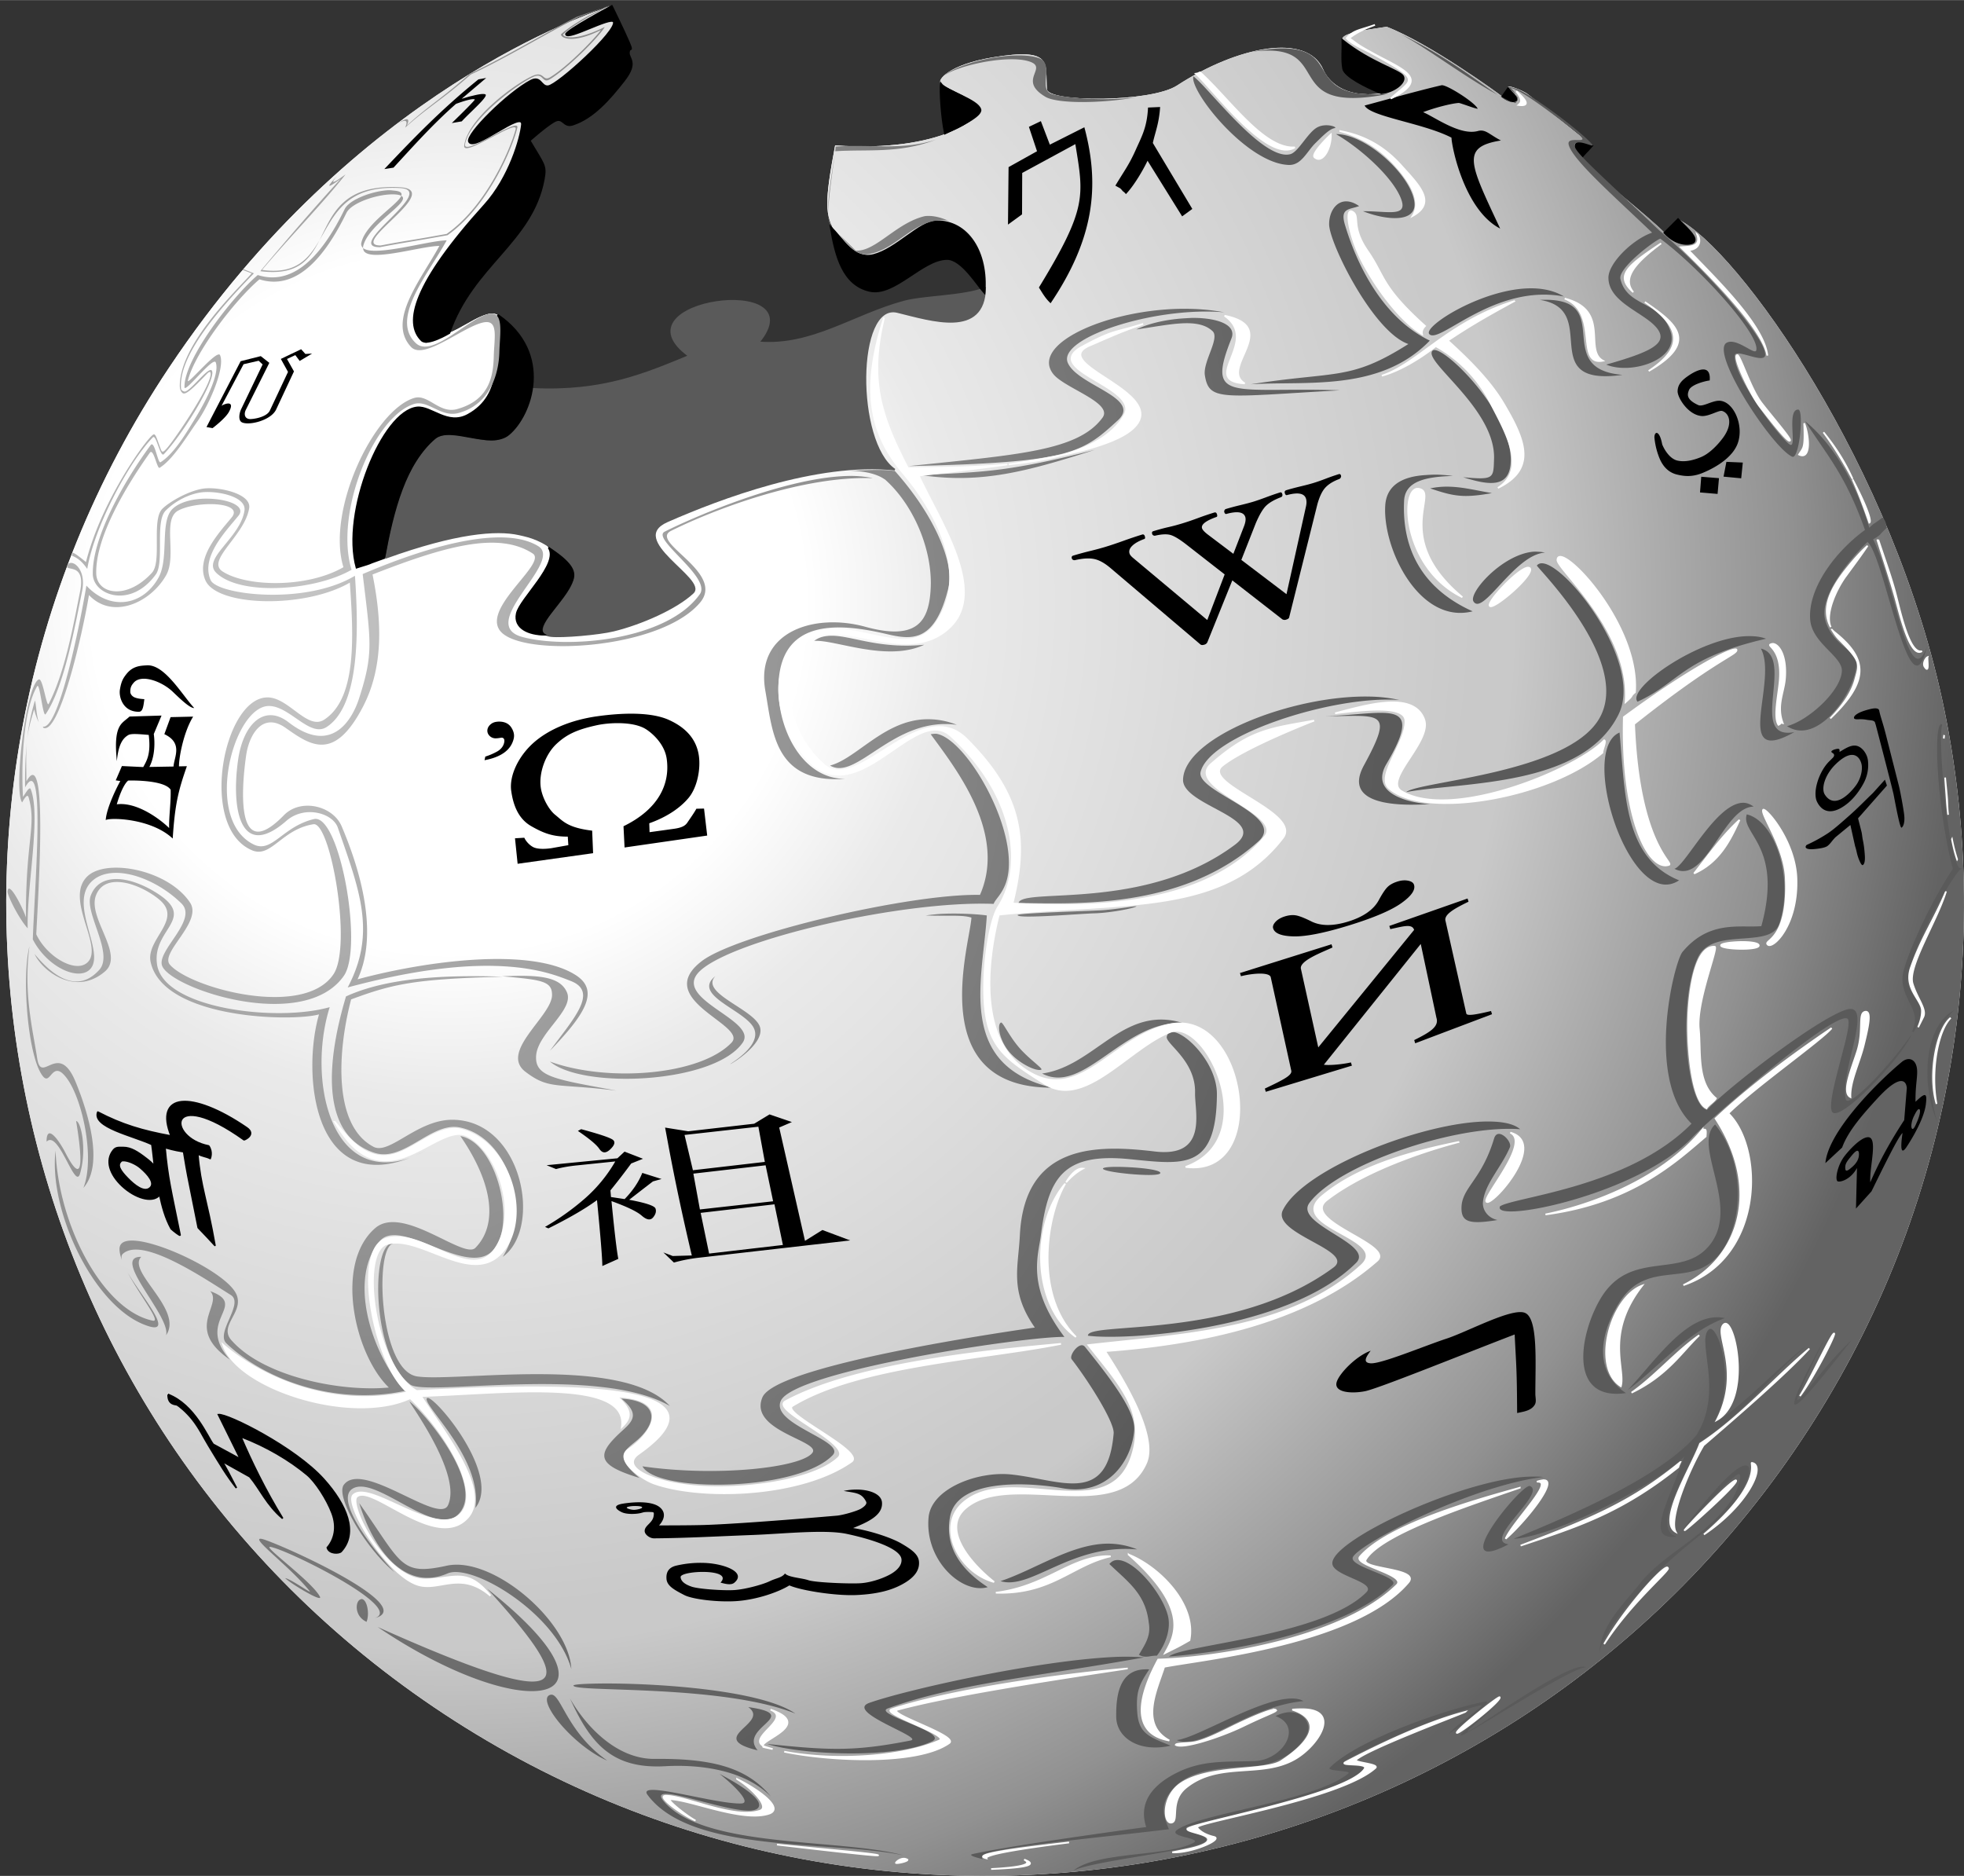
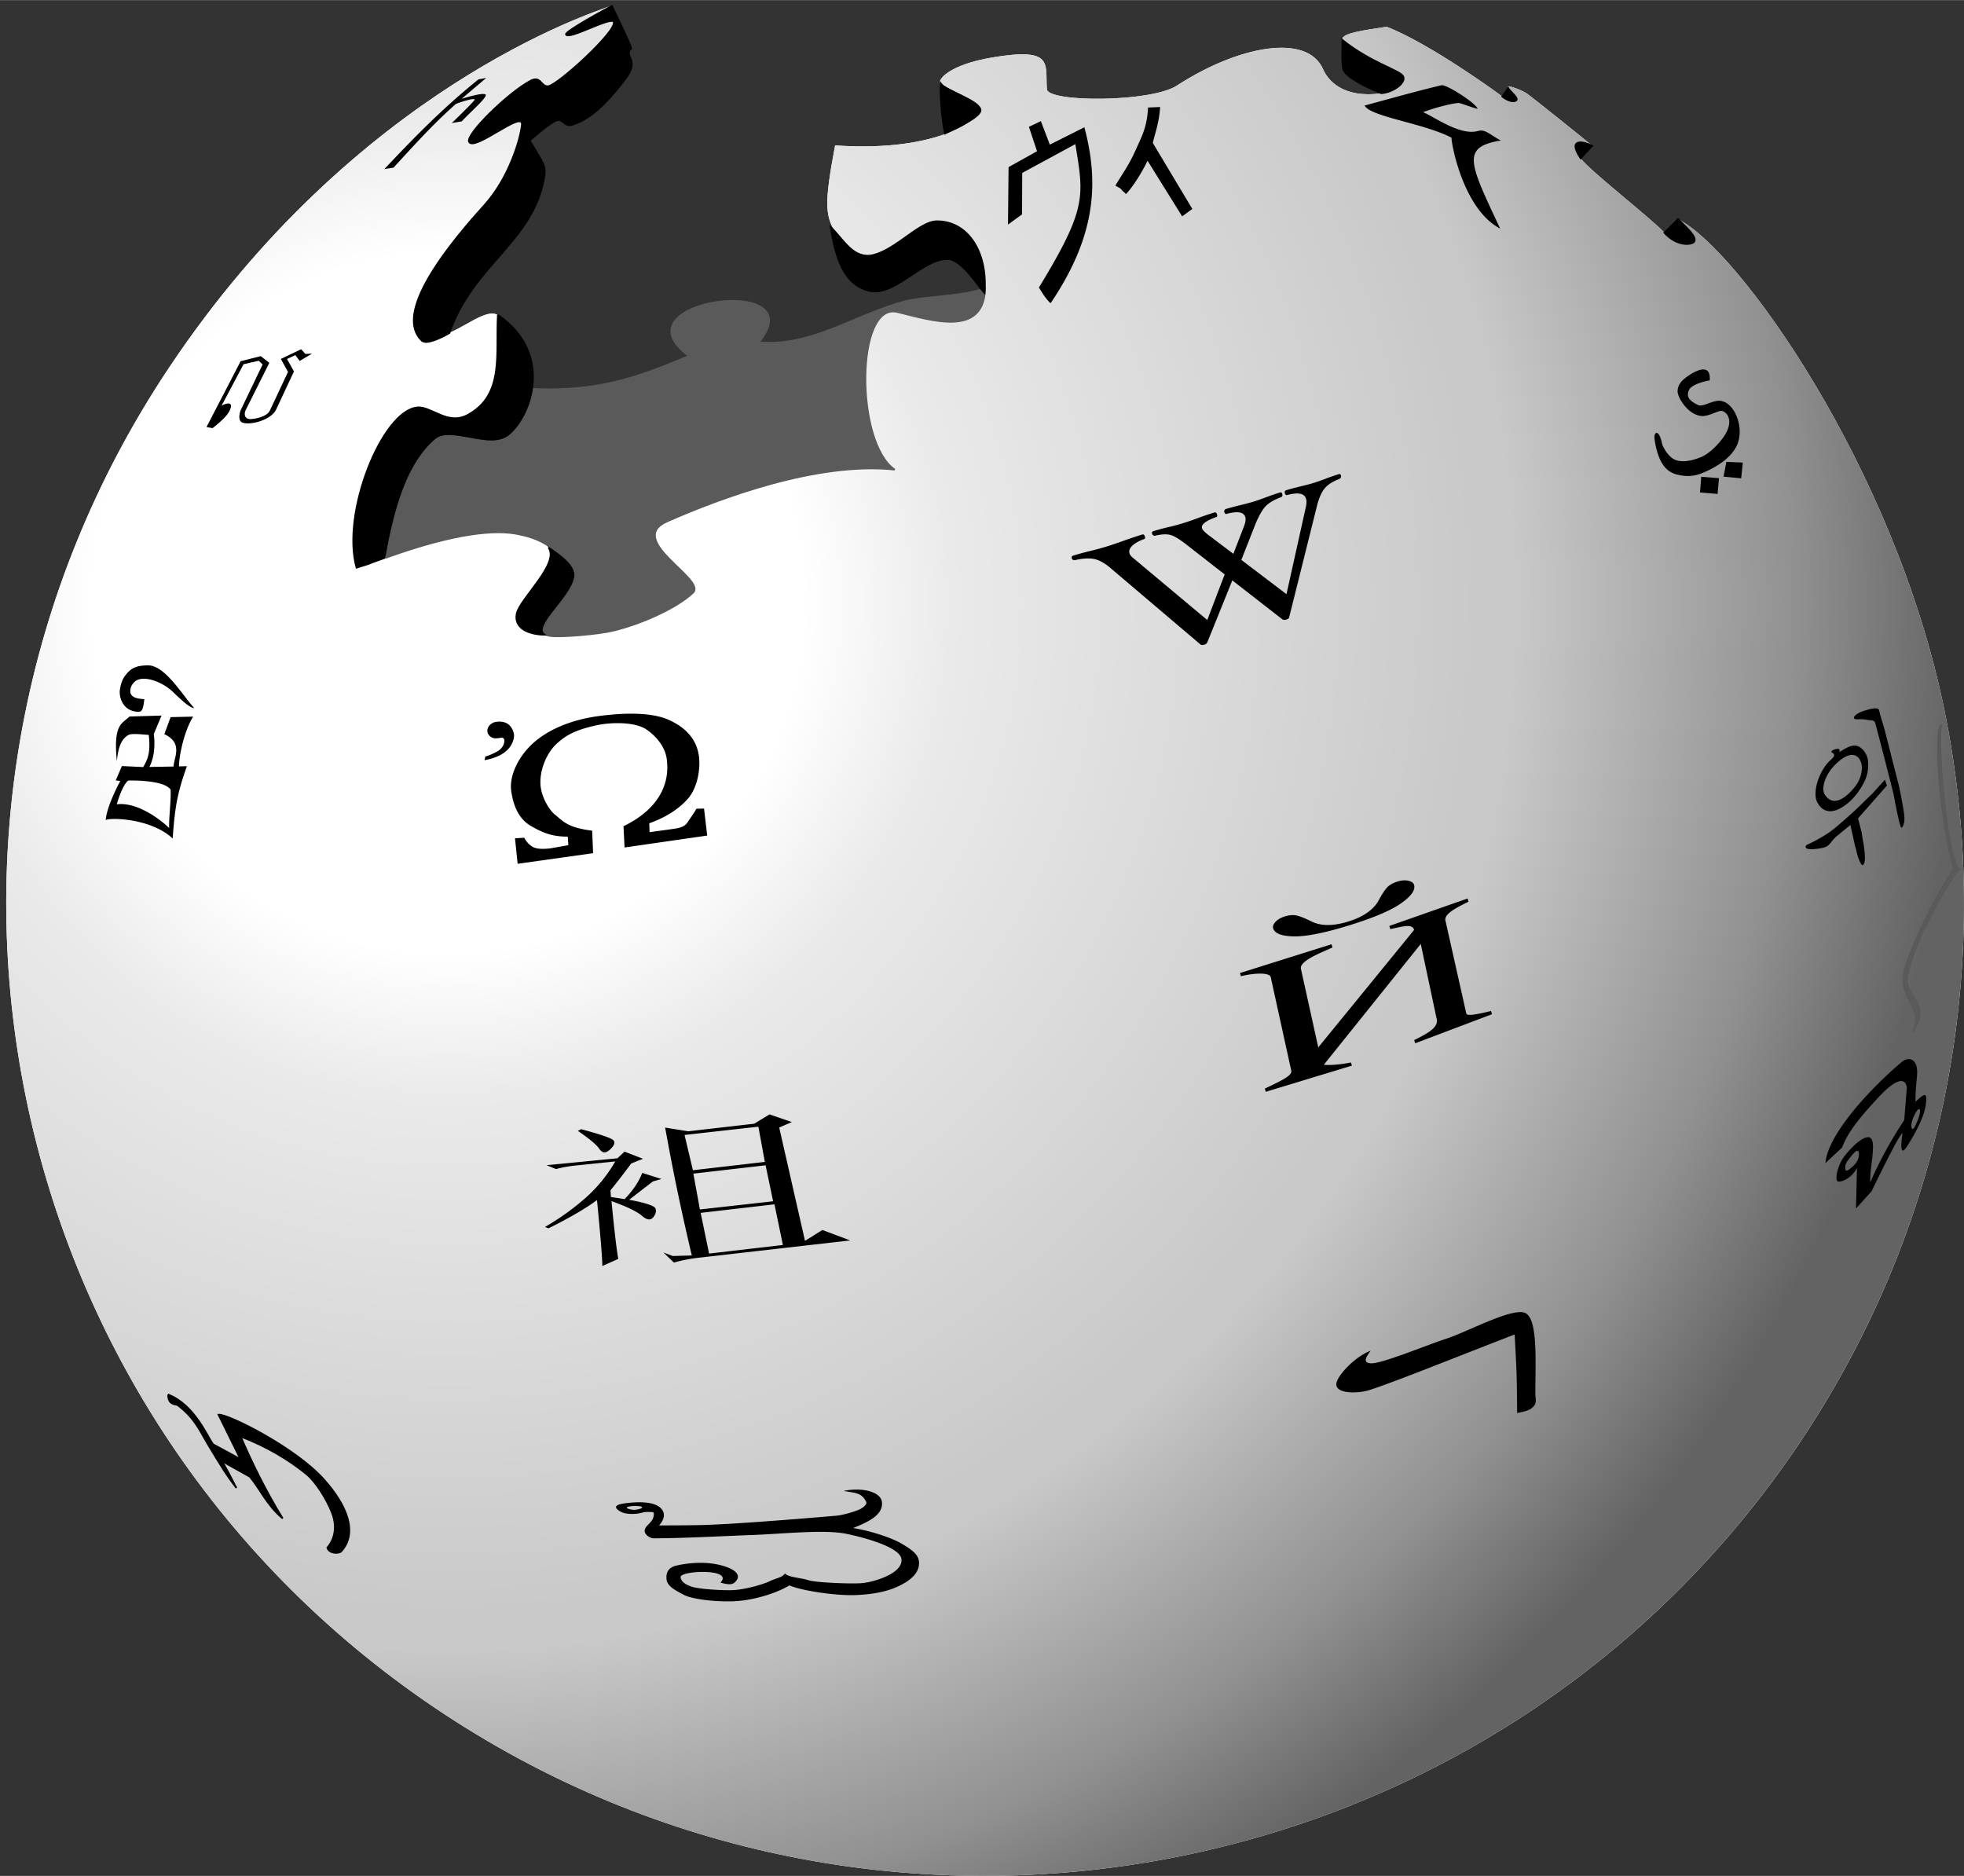
<svg xmlns="http://www.w3.org/2000/svg" width="2500" height="2388" viewBox="17.078 20.802 165.844 158.396">
  <rect x="17.078" y="20.802" width="165.844" height="158.396" fill="#333333" stroke="none" />
  <title>Wikipedia logo</title>
  <desc>For more information see: http://commons.wikimedia.org/wiki/File:Wikipedia_svg_logo.svg</desc>
  <path d="M63.607 74.503c-.996-.052-2.687-.084-2.9-1.889-.107-.907 3.614-4.249 2.68-5.58-.233-.332-.909-.69-2.504-1.143-1.904-.42-5.314-.146-11.204 1.977-.265.096.079-.032-.132.044-.229.081-.111.033-.264.088.182-.061-.266.112-1.055.396-.064.031-.11.058-1.054.352-1.293-4.653 2.193-13.24 5.141-13.533 1.2-.119 2.541 1.554 4.262.615 3.1-1.691 3.417-4.277 2.988-7.469-.327-2.43-2.838-.132-4.525.527-1.833.716-1.871 1.146-2.373.659-1.528-1.483-.681-4.84 5.316-11.468 2.105-2.326 3.053-5.638 3.164-6.766.127-1.299-4.059 2.34-4.482 1.45-.294-.62 3.356-4.171 5.229-5.141.869-.45.874.51 1.494.439.808-.092 5.868-4.71 5.536-5.448-.218-.483-3.872 1.626-4.042 1.099-.092-.285 3.779-2.241 3.779-2.241s-.021-.099 0-.176c-1.523.546-21.552 6.944-37.303 30.537C6.151 89.584 16.574 140.516 54.6 165.541c38.026 25.025 89.339 14.686 114.546-23.066 12.603-18.877 16.317-41.087 12.127-61.688-4.193-20.602-17.543-39.097-22.496-41.477.988.968 1.641 1.579 1.361 1.933-.162.206-1.373.438-2.504-.791-1.133-1.228-6.438-5.342-7.074-6.283-.641-.94-.519-1.26-.176-1.318.342-.058.907.137 1.143.264.232.126-5.178-4.201-5.537-4.438-.357-.236-1.348-.638-1.537-.571-.332.117.861.941.658 1.143-.186.184-.742.08-1.186-.308-.224-.194-6.138-4.498-9.755-5.888-2.142.322-3.507.527-3.733.966-.326.629 4.822 2.7 5.096 3.208.287.532-.811 1.31-1.846 1.45-3.235.438-4.49-1.133-4.877-2.021-1.359-3.121-7.203-1.976-12.347 1.362-2.222 1.441-10.901 1.425-10.983.308-.158-2.147.639-3.563-4.615-2.68-3.692.62-4.681 1.931-4.349 2.197.615.495 3.137 1.382 3.339 2.197.137.554-3.165 3.657-12.259 3.032-.904 4.828-.866 5.896.044 7.381.91 1.484 2.371 2.057 3.208 1.846 1.93-.488 3.839-2.784 5.272-2.812 2.507-.052 4.208 2.361 4.086 5.624.013-.005.032.005.044 0-.003.114-.035.201-.044.308-.004.044.005.088 0 .132-.401 3.607-4.548 2.264-7.338 1.582-3.55-.869-3.575 11.03-.22 13.313-6.562-.697-14.868 2.424-19.245 4.35-3.61 1.588 3.413 4.926 2.197 6.063-1.427 1.335-4.397 2.606-6.678 3.164-1.283.31-4.358.53-5.315.48z" fill="#fff" />
  <radialGradient id="a" cx="-1082.491" cy="1111.603" r="58.789" gradientTransform="matrix(0 2.14 -2.179 0 2477.115 2388.222)" gradientUnits="userSpaceOnUse">
    <stop offset="0" stop-color="#fff" />
    <stop offset=".235" stop-color="#fff" />
    <stop offset=".332" stop-color="#eaeaea" />
    <stop offset=".677" stop-color="#c9c9c9" />
    <stop offset=".702" stop-color="#c9c9c9" />
    <stop offset=".887" stop-color="#919191" />
    <stop offset="1" stop-color="#636363" />
  </radialGradient>
  <path d="M63.608 74.503c-.996-.052-2.687-.084-2.9-1.889-.107-.907 3.614-4.249 2.68-5.58-.232-.332-.909-.69-2.504-1.143-1.904-.42-5.314-.146-11.204 1.977-.265.096.079-.032-.132.044-.229.081-.111.033-.264.088.182-.061-.265.112-1.055.396-.064.031-.109.058-1.054.352-1.293-4.653 2.193-13.24 5.141-13.533 1.2-.119 2.541 1.554 4.262.615 3.1-1.691 3.417-4.277 2.988-7.469-.327-2.43-2.838-.132-4.525.527-1.833.716-1.871 1.146-2.373.659-1.528-1.483-.681-4.84 5.316-11.468 2.105-2.326 3.053-5.638 3.164-6.766.127-1.299-4.059 2.341-4.482 1.45-.294-.621 3.356-4.171 5.229-5.141.869-.45.874.51 1.494.439.809-.092 5.869-4.71 5.536-5.448-.218-.483-3.872 1.626-4.042 1.099-.092-.285 3.779-2.241 3.779-2.241s-.021-.099 0-.176c-1.523.546-21.552 6.944-37.303 30.536-25.208 37.754-14.785 88.685 23.242 113.71 38.027 25.025 89.34 14.688 114.545-23.066 12.604-18.877 16.318-41.086 12.127-61.688-4.191-20.602-17.541-39.097-22.496-41.477.99.968 1.643 1.579 1.361 1.933-.162.206-1.373.438-2.504-.791-1.131-1.228-6.436-5.342-7.074-6.283-.639-.94-.518-1.26-.176-1.318s.908.137 1.143.264c.236.127-5.178-4.201-5.535-4.438-.357-.237-1.348-.638-1.538-.571-.332.117.862.941.659 1.143-.186.184-.742.081-1.188-.308-.221-.194-6.137-4.498-9.754-5.888-2.141.322-3.506.527-3.734.966-.326.629 4.822 2.7 5.098 3.208.287.532-.812 1.31-1.846 1.45-3.235.438-4.49-1.133-4.877-2.021-1.36-3.122-7.203-1.976-12.348 1.362-2.22 1.441-10.902 1.425-10.984.308-.156-2.147.642-3.563-4.613-2.68-3.693.62-4.681 1.931-4.35 2.197.616.495 3.139 1.382 3.34 2.197.137.554-3.164 3.657-12.259 3.032-.904 4.828-.866 5.896.044 7.381.91 1.484 2.371 2.057 3.208 1.846 1.931-.488 3.839-2.783 5.272-2.812 2.507-.052 4.208 2.361 4.087 5.624.012-.005.031.005.043 0-.002.115-.035.201-.043.308-.004.044.004.088 0 .132-.4 3.607-4.549 2.264-7.338 1.582-3.55-.869-3.575 11.03-.22 13.313-6.562-.697-14.867 2.424-19.245 4.35-3.61 1.588 3.413 4.925 2.197 6.063-1.427 1.335-4.397 2.606-6.679 3.164-1.285.311-4.359.53-5.316.48z" fill="url(#a)" />
  <path d="M62.074 53.631c5.917.295 9.529-1.275 13.181-2.779-6.526-4.731 10.77-7.035 5.891-1.149 4.492.384 8.05-2.313 12.289-3.447 1.699-.455 5.111-.433 6.829-1.141-.091 4.183-4.501 2.734-7.404 2.024-3.55-.869-3.586 11.026-.231 13.309-6.562-.697-14.824 2.44-19.201 4.365-3.611 1.588 3.377 4.899 2.161 6.037-1.427 1.335-4.401 2.628-6.683 3.187-1.285.314-4.349.571-5.303.464s-.895-.784.829-2.853c1.242-1.491 1.875-2.633-.103-4.125-1.57-1.185-2.4-1.385-3.43-1.612-1.904-.42-5.327-.15-11.217 1.972 1.023-6.344 2.587-8.218 3.739-9.587 1.083-1.288 2.669-.521 4.794-.24 2.229.295 3.519-2.337 3.859-4.425z" fill="#5a5a5a" stroke="#5a5a5a" stroke-width=".141" />
  <path d="M68.744 21.292s-3.967 2.121-3.875 2.406c.17.527 3.813-1.546 4.031-1.063.333.738-4.723 5.345-5.531 5.438-.62.071-.6-.918-1.469-.469-1.872.97-5.514 4.536-5.219 5.156.423.891 4.596-2.736 4.469-1.438-.11 1.128-1.051 4.455-3.156 6.781-5.998 6.627-6.841 9.955-5.313 11.438.502.487 2.344-.625 2.344-.625 1.964-5.714 6.981-7.681 7.969-12.969.226-1.21.02-1.228-1.188-3.281 0 0 1.249-1.125 2.031-1.594.815-.489.777.511 1.594.25 1.734-.553 3.134-2.167 4.344-3.719s.365-1.848.406-2.375c.043-.54.403.071 0-.875s-1.437-3.061-1.437-3.061zm61.688 2.875c.027.809-.082 1.658.063 2.438.116.637 1.935 1.56 3.219 2.063 1.041-.08 2.132-.905 1.845-1.438-.278-.508-2.727-1.136-5.127-3.063zm-33.907 3.687c-.087.522.048 2.832.344 4.219 1.196-.563 3.137-1.479 3-2.031-.202-.815-2.875-1.551-3.344-2.188zm47.907.375c-.297.394-.4.569-.5.719.498.388 1.002.497 1.188.312.202-.201-.513-.725-.688-1.031zm5.968 4.594c-.342.059-.482.403.156 1.344.881-.995.145-.141.969-1.063-.234-.126-.783-.34-1.125-.281zm8.375 6.469c-1.17 1.157-.174.194-1.156 1.156 1.131 1.228 2.338.987 2.5.781.279-.354-.353-.969-1.344-1.937zm-62.625.187c-1.433.029-3.382 2.356-5.313 2.844-1.674.423-2.505-1.282-3.625-2.375.419 2.476 1.034 4.875 3.281 5.406 2.117.5 4.474-2.694 6.563-2.688 1.222.003 2.539 2.195 3.156 2.875.304-3.486-1.442-6.116-4.062-6.062zm-37.031 7.906c-.186 3.294.569 6.747-2.531 8.438-1.721.938-3.082-.744-4.281-.625-2.947.292-6.418 8.878-5.125 13.531 1.96-.61.101-.021 2.344-.813.755-4.095 1.773-8.013 4.281-10.125 1.299-1.096 4.68.959 6.219-.313 1.943-1.605 3.816-6.872-.907-10.093zM63.4 67.042c.958 1.326-2.426 4.321-2.688 5.563s1.042 1.785 2.344 1.781c-1.044-.685 1.705-2.743 2.375-4.625.284-.799-.212-1.507-2.031-2.719z" stroke="#000" stroke-width=".141" />
-   <path d="M32.412 113.827c-1.185.124-1.599 1.118-.879 2.899-2.435-.447-4.144-.953-6.195-2.021-.48 1.264 2.94 1.971 4.569 2.725.09.605.145 1.238.22 1.846-.195-.256-.443-.459-.703-.658-.714-.553-1.29-.924-1.933-.924-.386.002-.617-.043-.835.221-.707.854-.31 2.048.747 3.032 1.057.983 2.498 1.458 3.12.791.015-.018.03-.027.044-.046.211.978.466 1.951.966 2.856.132.132.777.646.747.527-.78-3.861-1.039-4.785-1.274-7.382.288.072.703.216 1.582.352.398 2.361.119.838 1.23 6.415.533.548.883.929 1.406 1.493-.68-3.896-1.222-4.959-1.45-7.732.39.227.708.215 1.054.396-.003-.021.226-.542-.132-1.055-3.581-.707-3.483-5.146 2.988-.527.032.021 1.054-.438.22-1.012-2.323-1.591-4.307-2.32-5.492-2.196zm-4.833 4.965c.362.026.963.272 1.362.615.646.555 1.289 1.3.791 1.714-.494.41-1.292-.223-1.889-.836s-.932-1.105-.527-1.449c.06-.053.142-.053.263-.044z" stroke="#000" stroke-width=".141" stroke-linecap="round" stroke-linejoin="round" />
  <path d="M31.279 138.551c2.245.87 3.332 3.609 3.798 4.205l2.302 1.248-1.851-3.752c.772-.086 6.449 2.748 8.879 5.448 1.968 2.188 2.914 4.53 1.477 6.102-.167.183-1.01.22-1.165-.319.596-.689.853-1.719.408-2.905s-1.411-2.67-2.122-3.261c-1.477-1.227-3.42-2.387-5.599-3.215.885 2.068 2.06 4.5 3.54 6.91-1.352-1.131-1.916-2.512-2.774-3.523l-2.357-1.316c.228.331.855 1.528 1.227 2.266-.854-1.094-1.338-1.918-2.345-3.574-.447-.735-.79-1.478-1.366-2.206-.505-.64-1.174-1.19-1.331-1.247-.103-.041-.747.01-.721-.861z" stroke="#000" stroke-width=".141" />
  <path d="M172.113 85.299c-.967.927-1.264 2.099-.941 2.596.805 1.244 2.051-.029 2.58-.719.371-.481.592-1.152.541-1.706-.045-.494-.559-1.727-2.18-.171zm4.866 2.596c-.088-.452-1.49-5.836-1.514-5.91a3.596 3.596 0 0 1-.055-.173c-.061-.218-.43-.188-.676-.234a2.87 2.87 0 0 0-.717-.048c-.232.014-.359-.016-.379-.092-.031-.109.061-.231.27-.366.229-.145.582-.275 1.068-.396.486-.121.748-.08.787.122.123.593.281.922.572 2.066l1.088 4.28c.111.439.352 1.723.439 2.377.089.654-.041 1.053-.211 1.161-.13.085-.475-1.778-.672-2.787zm-.565-.766l-2.438 2.766.279 1.094c.064.235.062.45.135.789.072.339.125.747.156 1.225.033.478-.025.76-.178.845-.072.007-.16-.11-.264-.35a3.865 3.865 0 0 1-.237-.723 4.83 4.83 0 0 0-.142-.533l-.397-1.786-1.257 1.033a4.422 4.422 0 0 0-.332.381c-.153.192-.28.319-.379.382-.164.104-.494.181-.996.232-.5.051-.771.001-.812-.15-.01-.034 0-.074.029-.122.027-.047.057-.076.088-.086a13.222 13.222 0 0 0 1.721-.944c.486-.309 1.176-.923 1.932-1.595.752-.67 1.371-1.322 1.893-1.811l1.032-1.146.167.499zm-4.014-2.833c.471-.279.979-.635 1.459-.524.479.11.898.697.953 1.254a3.263 3.263 0 0 1-.371 1.912c-.332.62-.799 1.247-1.33 1.68-1.371 1.115-2.192.694-2.592-.106-.396-.792.119-2.458.938-3.342.019-.022.095-.098.229-.228.133-.13.209-.21.227-.24.038-.074.05-.136.035-.186-.014-.05-.053-.094-.116-.133-.063-.038-.103-.074-.11-.107l.01-.051a.3.3 0 0 1 .082-.066c.078-.049.19-.089.34-.12.15-.031.234-.013.252.055.023.084.01.212-.043.383l.037-.181zM103.961 31.505l1.01-.483.758 1.986 2.914-1.468c1.34 4.981.801 9.445-2.85 14.859-.477-.436-.757-.975-.988-1.327 4.098-6.718 3.789-7.722 3.077-12.109l-4.487 2.434-.013 3.498-1.188.863.05-4.853 2.403-1.341m9.779-.697l3.334 5.569-.859.628-2.922-4.698c-.256.55-1.045 1.997-1.826 2.821a1.1 1.1 0 0 0-.272-.257 1.492 1.492 0 0 0-.213-.236l-.407-.224c.786-1.312 1.143-1.729 1.729-3.041.514-1.149.943-1.882 1.031-3.555l1.02-.045c-.092 1.414-.428 2.161-.615 3.038" />
-   <path d="M68.489 20.802c-30.185 12.312-51.411 41.46-51.411 75.89 0 45.48 37.123 82.382 82.867 82.382 45.745 0 82.866-36.902 82.866-82.382 0-21.583-8.381-41.194-22.057-55.889-.943.973-2.523.854-4.744-1.538-1.664-1.792-8.016-7.024-5.141-6.283 2.34.604-5.633-5.603-6.227-4.856-.637.8-.178.256-.636.806-4.144-2.673-8.954-6.833-11.771-5.616-2.063.893-1.936.31-1.7 1.249s1.39 3.212 3.101 4.092c-.037.003-.125.294-2.562-.078-2.869-.438-1.668-3.673-5.034-3.626-1.933.027-4.067-.089-5.577.911-4.811 3.187-8.32 2.968-13.23 3.147-3.752.138-.028-2.932-3.334-3.412-1.465-.214-4.625.04-6.144.931-1.193.702-1.676.047-.931 5.647-3.553 1.583-8.125.495-9.007 1.286-.751.674-1.661 7.343.823 10.7 3.15 4.257 6.264-2.86 9.239-1.122.895.522 2.204 2.139 1.845 2.417-1.58 1.221-2.623-.077-6.59.878-1.654.398-7.293 3.618-11.983 3.38.175-.259.494-.176.847-1.335.56-1.844-3.014-3.809-8.194.031-.396.292.766 1.616 1.319 2.45-2.042.533-5.433 3.063-13.149 2.726.464-3.383-2.749-6.471-3.56-6.399-1.137.101-2.325 1.274-3.6 1.895 1.542-2.774 1.806-3.543 2.713-4.587 2.836-3.266 4.478-4.803 5.559-8.992.108-.417.604-.193-1.271-2.734 3.548-3.262 2.242-.979 3.749-1.461 1.502-.481 4.676-4.711 4.046-5.947-.825-1.617.134-1.866-1.121-4.561z" fill="none" />
  <path d="M178.598 107.902c1.643-2.445-.746-2.914-.467-4.625.494-3.037 3.916-8.802 4.438-9.108-1.034-.245-2-11.437-1.541-12.192-.688.412-.176 7.76 1.027 12.192-2.416 3.692-4.18 8.092-4.252 9.062-.149 2.02 1.713 2.822.795 4.671z" fill="#5a5a5a" stroke="#5a5a5a" stroke-width=".141" />
  <path d="M55.229 31.184c.885-.853 1.984-1.952 1.941-1.988-.162-.14-1.229.232-1.59.37-1.958 1.721-3.576 3.544-5.273 5.383l-.773.12c2.392-2.53 4.829-5.06 7.95-7.578l.649-.114-2.068 1.756c.244-.063.629-.189.806-.226.159-.032.945-.258 1.191-.146.313.144-1.321 1.537-1.993 2.281l-.84.142zM58.969 81.749a.938.938 0 0 0-.359.131c-.199.135-.321.295-.364.482a.585.585 0 0 0 .093.472.71.71 0 0 0 .528.304c.065.007.179-.001.321-.018.146-.02.237-.041.264-.038.188.022.255.172.195.431-.068.301-.266.549-.572.729a5.313 5.313 0 0 1-1.017.439l-.065.306c1.415-.264 2.248-.875 2.466-1.83.069-.304 0-.595-.179-.892-.179-.297-.456-.48-.856-.527a1.582 1.582 0 0 0-.455.011zm8.536-.472c-2.23.313-4.12 1.124-5.375 2.238-1.255 1.115-2.066 2.763-1.883 4.066.166 1.176.583 2.34 1.685 2.972 1.102.632 1.86.886 3.091.887l.047.721-1.447.257c-.629.088-1.099.064-1.408-.045-.309-.108-.703-.478-.861-.84l-.788.047.222 2.153 6.373-.895-.079-1.903c-2.085-.249-2.477-.819-3.127-1.34-.523-.419-1.091-1.432-1.214-2.311-.17-1.213.39-2.792 1.319-3.664.876-.822 1.749-1.219 3.391-1.582 1.04-.23 2.946-.326 4.025.244.475.25 1.708 1.213 1.901 2.591.296 2.107-.671 4.239-3.649 5.69l.09 1.794 6.978-1.007-.267-2.28-.649.015c-.146.29-.567.881-.746 1.15-.168.252-.411.44-1.132.542l-2.073.287-.024-.752c1.415-.502 2.567-1.248 3.313-2.137.745-.889 1.031-2.446.876-3.547-.19-1.357-1.035-2.365-2.53-3.042-1.498-.677-3.897-.612-6.059-.309zM161.449 52.919c-.496.066-1.586.375-1.754.822-.118.316-.291.765.789 1.258.371.169 1.1-.34 1.711-.366 1.221-.052 2.189 2.046 1.615 3.61-.4 1.085-1.649 1.941-2.94 2.477-.896.372-1.572.294-2.188.144-.67-.164-1.162-.625-1.477-1.384a6.227 6.227 0 0 1-.426-1.75c.002-.541.434-.634.66.592.254.613.722 1.23 1.272 1.361.554.13 1.224.032 2.013-.296.604-.25 1.282-.871 1.823-1.592.903-1.203.558-2.109-.044-2.299-.285-.09-1.134.487-1.762.425-1.143-.114-1.999-1.556-2.002-2.071-.002-.652.469-1.021.906-1.326.701-.485 1.923-1.062 1.804.395zm2.795 6.933l-.137 1.33-1.49-.141.242-1.248 1.385.059zm-2.012 1.318l-.119 1.331-1.483-.126.104-1.325 1.498.12zM66.152 116.143l-.277.146c.939.642 1.555 1.14 1.811 1.516.256.375.547.396.92.044.373-.354.455-.634.219-.811-.236-.179-1.129-.479-2.673-.895zm7.088-.134c.175.862.79 4.597 2.255 10.798l-1.609.047-.792-.302.891.854a13.412 13.412 0 0 1 2.207-.42l12.679-1.448-2.348-.881-1.47.916-2.177-9.57 1.071-.461-1.887-.646-1.298.787-5.57.639-1.952-.313zm1.642.622l6.235-.697.545 2.973-6.073.703-.707-2.979zm-5.067 1.408l-.601.562-5.98.584.796.326c.549-.152 1.16-.251 1.843-.318l3.161-.326a12.38 12.38 0 0 1-2.606 3.163 21.129 21.129 0 0 1-3.328 2.366l.285.125c1.674-.832 3.053-1.616 4.105-2.387.295 3.041.448 4.899.45 5.566l1.349-.604c-.123-.623-.32-2.233-.576-4.879 1.299.473 2.144.871 2.555 1.231s.736.417.961.146c.224-.272.283-.527.199-.753s-.817-.474-2.221-.735c.641-.498 1.307-1.016 2.007-1.551l.728-.203-1.628-.516c-.302.764-.807 1.51-1.491 2.211l-1.153-.174-.045-.561a59.405 59.405 0 0 0 1.752-2.271l.998-.398-1.56-.604zm5.812 1.859l6.1-.705.635 3.039-6.183.69-.552-3.024zm.616 3.313l6.232-.723.712 3.434-6.232.725-.712-3.436zM135.104 95.226c.319-.099.615-.12.887-.063.273.057.438.172.49.347.133.431-.228.949-1.082 1.553-.854.604-2.312 1.225-4.377 1.864-2.076.642-3.635.954-4.674.937-1.041-.019-1.629-.243-1.762-.674-.053-.169.016-.355.201-.556.188-.201.451-.354.791-.459.341-.105.652-.134.934-.085.279.049.707.215 1.281.5.807.41 1.85.417 3.129.021 1.27-.393 2.127-.987 2.57-1.783.303-.561.553-.938.753-1.133.2-.199.485-.354.859-.469zm1.384 4.092c-.17-.547-.908-.302-2.01-.067l-.084-.269 6.608-2.317.082.269c-1.174.571-2.123 1.088-1.938 1.647l1.752 7.807c.082.22.89.062 2.086-.222l.082.27-6.487 2.455-.082-.27c1.321-.657 2.116-1.132 1.877-1.882l-1.324-6.236-8.183 10.198c.426.066 1.49-.018 2.287-.194l.082.271-7.271 2.209-.081-.271c1.53-.727 2.307-1.11 2.234-1.504l-1.73-7.873c-.055-.456-1.4-.392-2.521-.112l-.084-.269 7.73-2.429.084.269c-.82.394-2.871 1.131-2.66 1.831l1.459 6.608 8.092-9.919zM177.732 116.47c-.322.206-1.773 3.194-2.621 4.923l-1.311 1.455.086-3.427c-.56 1.03-1.527 1.255-1.662 1.103-.201-.225.041-1.358.59-2.082.42-.554 1.342-1.549 1.951-1.619.957-.112.146 2.568.246 3.804.795-1.842 1.74-3.536 2.862-5.248l.22-2.709c-.041-.51-.332-.746-.884-.481-.554.267-1.168.881-1.834 1.615-.911 1.006-2.25 2.491-2.743 3.889l-1.414 1.317c.217-2.534 4.01-6.493 6.432-8.528.545-.459 1.1-.283 1.264.362.166.65-.113 1.461-.086 2.986.828-.791.996-.787.871.221-.131 1.063-.949 2.568-1.625 3.593-.529.797-.502-.105-.342-1.174zm-4.312 1.925c-.373.457-.561.674-.521 1.094.027.31.295.104.619-.188.332-.296.549-.657.533-1.077-.02-.521-.377-.139-.631.171zm5.258-3.317c-.193.4-.273.943-.127 1.034.129.077.279-.296.434-.659.103-.237.318-.85.179-.986-.133-.126-.367.366-.486.611zM130.316 60.954c.017.056.006.115-.03.178a.262.262 0 0 1-.147.122c-.5.188-.881.426-1.146.714-.266.288-.487.75-.668 1.388l-2.385 9.559c-.012.085-.096.152-.254.201a.386.386 0 0 1-.322-.024l-4.227-3.29-2.109 5.228a.387.387 0 0 1-.252.2c-.152.046-.264.04-.334-.021l-7.621-6.474c-.477-.401-.922-.647-1.34-.736s-.953-.06-1.607.089a.247.247 0 0 1-.172-.013c-.061-.025-.098-.063-.113-.115-.041-.131-.006-.213.104-.247.461-.141.945-.273 1.457-.398.476-.115.918-.235 1.33-.361.418-.128.908-.293 1.471-.495a35.099 35.099 0 0 1 1.572-.527c.111-.034.187.015.228.146.039.131.024.207-.044.228-.453.164-.791.354-1.016.571-.223.216-.301.434-.232.654.033.112.132.235.294.37l6.269 5.248 1.469-3.851-3.238-2.527c-.582-.451-1.027-.719-1.34-.805-.311-.086-.736-.067-1.277.057a.213.213 0 0 1-.156-.017.181.181 0 0 1-.108-.116c-.04-.131-.013-.211.084-.24.461-.141.887-.256 1.278-.345.381-.085.779-.192 1.197-.32.412-.126.844-.273 1.297-.442.465-.173.928-.33 1.387-.471.111-.034.187.015.227.146.04.131.025.207-.043.228-.906.323-1.312.642-1.218.955.043.14.215.325.519.554l2.125 1.604.905-2.338c.125-.329.159-.585.104-.767-.131-.43-.662-.518-1.59-.265-.082.025-.146-.028-.185-.159a.187.187 0 0 1 .021-.152c.028-.055.063-.088.104-.101a22.3 22.3 0 0 1 1.229-.329c.469-.113.851-.214 1.146-.305.213-.065.522-.172.927-.321.512-.192.943-.342 1.293-.449.082-.025.141.019.176.131.045.149-.008.247-.158.293-.523.201-.924.433-1.2.696-.274.263-.569.759-.88 1.487l-1.217 3.092 3.812 2.895 1.637-7.369c.065-.271.07-.502.012-.693-.139-.458-.674-.56-1.603-.307-.083.025-.146-.028-.185-.159-.041-.131.002-.215.125-.253.336-.103.738-.21 1.207-.323.437-.103.798-.198 1.084-.286.304-.092.648-.213 1.039-.363.402-.154.771-.281 1.1-.382.089-.032.153.009.188.122zM145.188 140.114c-.021-3.786-.076-3.94-.209-6.634-4.428 1.699-11.521 4.573-12.641 4.791-1.17.228-2.635.102-2.391-.763.199-.708 1.609-2.192 2.875-2.657-.405.536-.694 1.017 0 1.063.892.062 4.592-1.49 6.398-2.082 1.789-.587 5.52-2.623 6.623-2.18 1.12.45.883 4.145.883 6.813 0 .381.114.701-.063.971-.325.502-.958.559-1.475.678zM83.363 153.66c.276.33 1.403.373 1.981.57.579.198 3.501.315 4.41.254 1.026-.07 2.216-.533 2.75-.904.459-.317.728-.688.699-1.102-.064-.938-2.606-1.73-4.619-2.158-1.843-.392-5.326-.01-7.9.089-3.184.122-5.569.262-8.387.286-.338.002-.784-.312-.782-.625.003-.476.675-.66.758-1.269.02-.144.039-.276-.045-.31-.05-.02-.517-.038-.749-.006-.179.027-.329.123-.895.146-.232.01-.668 0-.965-.128-.261-.112-1.051-.552.049-.737.39-.064 2.347-.352 3.133.312.803.676-.072 1.524-.072 1.524s2.511.004 3.801-.035c3.388-.103 11.173-.785 11.173-.785.527-.036 1.762-.397 2.083-.596.301-.184.521-.4.431-.582-.379-.76-.868-.729-1.896-.914 1.527-.323 3.148.054 3.233.955.1 1.063-1.098 1.646-2.437 2.179 1.419.221 3.218.806 4.082 1.311.865.507 1.439.916 1.482 1.541.044.636-.284 1.193-1.093 1.711-.922.582-2.147 1.007-4.222 1.097-1.713.072-4.599-.369-5.631-.815-.951.584-2.782 1.21-4.463 1.325-1.515.105-3.691-.141-4.405-.508-.909-.467-1.469-.793-1.509-1.377-.032-.459.099-.926.801-1.105a8.962 8.962 0 0 1 2.599-.225c1.57.104 3.349.793 2.332 1.66-.234.2-.641.145-1.171-.009 1.156-1.217-3.406-1.021-3.368-.462.023.337.332.604.925.805.604.209 2.759.347 3.629.287.929-.064 2.404-.472 2.964-.744.561-.273 1.039-.295 1.294-.656zm-12.06-5.578c.003-.104-.424-.121-.662-.117-.235.002-.641.053-.638.137s.386.188.62.186c.231-.005.677-.104.68-.206zM143.754 40.094c-2.576-5.508-3.352-6.882.062-7.438-1.01-.527-1.293-.976-1.951-.798-1.506.406-3.646-1.188-4.616-1.593.963-.372 2.353-.729 2.998-.779.131-.011 1.446.511 1.61.486-.244-.546-2.668-2.069-3.053-1.98-2.09.484-5.148 1.357-6.492 1.711.438.938 4.979 1.489 7.332 2.714.021.792 1.092 6.117 4.11 7.677zM30.719 81.217l-.655 1.561c.03.188.22 1.654-.372 2.778l2.04-.035c.033-.761.837-1.978-.776-2.733l.527-1.438 1.905-.044c-.813 1.311-1.208 3.487-1.196 4.201l.668-.015c-.734 2.094-1.008 3.223-1.198 6.109-1.803-1.697-5.234-1.79-5.656-1.562.078-1.116 1.066-3.005 1.232-3.294l-.386-.056.521-1.209 1.801.086c.275-.512.666-1.071.464-2.715-.808-.064-1.475-.137-1.734.017-.455.27-.824.772-.959 2.2-.13-1.377-.115-2.403.278-3.009.198-.315.53-.507.796-.76l2.7-.082zm.768 6.261c-.531-.821-3.277-.788-3.59-.771-.445.381-.819 1.515-.958 2.004 1.738-.222 3.731 1.319 4.422 2.004-.028-.944.163-2.175.126-3.237zm1.99-6.897c-.341.02-1.07-.662-1.8-1.364-.917-.884-2.663-1.534-3.311-.772-.165.194-.296.377-.285.78.005.168.142.37.382.466.185.073.448.122.804.141-.081.631-.131 1.063-.462 1.065-1.354.011-1.701-1.254-1.603-1.866.114-.706.277-.971.546-1.312.542-.686 1.161-.71 1.737-.744 1.491-.086 2.942 2.456 3.992 3.606zM34.515 56.854l2.883-5.56 1.7-.429.723.568-1.982 3.961c-.197.393-.084.814.427.785.549-.031 1.382-.257 1.597-.714l1.535-3.268-.606-1.095 1.715-.82.357.399.567-.031-1.046.622-.37-.492-.702.327.588 1.049-1.503 3.212c-.433.924-2.276 1.376-2.882 1.093-.343-.161-.239-.776-.074-1.118l1.813-3.777-.334-.31-1.275.293-1.86 3.511c.315-.208 1.167-.469.621.52-.311.564-1.379 1.366-1.379 1.366l-.513-.092zm.663-.546l.427-.834c.53-.434.729-.36.512.028-.157.28-.581.73-.939.806z" />
  <radialGradient id="b" cx="-922.099" cy="992.896" r="71.078" gradientTransform="matrix(0 1.498 -1.31 0 1341.545 1455.939)" gradientUnits="userSpaceOnUse">
    <stop offset="0" stop-color="#c8c8c8" />
    <stop offset="1" stop-color="#5a5a5a" />
  </radialGradient>
-   <path d="M77.494 103.215c-2.028 1.587 2.352 2.819 3.201 4.322.85 1.504-2.012 3.105-1.953 3.111.084.008 3.224-1.896 2.423-3.332-.802-1.437-4.994-2.726-3.671-4.101zm-8.953-81.949c.054-.034-.225.088-.47.181-.043.082-2.352 1.088-3.618 2.243-.049.267.91.869 3.364-.362-.39.584-2.729 3.042-4.269 3.979-.668.407-.498-.543-1.483-.109-1.501.662-5.509 3.604-5.788 5.896-.13 1.076 4.583-2.348 4.341-1.375-.303 1.218-2.265 6.316-5.824 8.826-3.203.584-3.383.554-5.571.977-2.851 0 5.469-4.724 1.592-4.919-4.885-.248-5.668 2.354-6.765 4.485 1.243-2.1 2.22-4.689 6.837-4.413 3.188.191-4.84 4.992-1.736 4.992 2.187-.422 2.512-.428 5.715-1.013 3.56-2.51 5.593-7.698 5.896-9.08.215-.979-4.582 2.482-4.413 1.411.315-2.002 4.293-5.039 5.788-5.715.84-.38.706.624 1.375.217 1.539-.938 4.187-3.629 4.63-4.413-2.455 1.231-3.558.882-3.509.615 1.207-1.099 3.655-2.261 3.908-2.423zM44.052 41.089c-.93 1.571-2 2.893-4.847 2.496 2.204-2.627 5.171-5.665 7.053-8.066-1.229.907-1.248.739-.688.108-.841.881-1.075 1.26.29.253-2.334 2.546-4.596 5.186-6.801 7.813 3.156.402 4.155-.976 4.993-2.604zm23.874-19.606c-.254.074-.914.309-2.134.724-3.053 1.557-5.918 3.347-9.043 4.811-2.239 2.002-3.58 2.777-5.317 4.377.327-.725-.049-.632-.76-.181.606-.337.923-.322.615.362 1.737-1.6 3.295-2.483 5.534-4.485 3.125-1.464 5.99-3.253 9.043-4.811 1.181-.453 1.667-.649 2.062-.797zm67.463 2.207c2.404 1.303 5.305 3.555 8.139 5.1-1.575-1.052-4.251-3.199-8.139-5.1zm-9.912 1.193c-.72-.009-1.619.098-2.748.29 7.445-1.014 2.031 5.433 11.611 3.545-7.402.561-3.82-3.77-8.863-3.835zm-23.151.616c-2.165.145-4.655.908-5.499 1.664 1.236-.892 5.512-1.783 7.235-1.157 1.525.554-1.096 1.55 1.303 2.966.963.569 4.533.586 7.668.036-3.114.393-6.455-.039-7.162-.289-1.191-.423.341-2.563-1.121-3.039-.641-.209-1.508-.243-2.424-.181zm15.52 1.735c-.34 1.23 4.521 7.381 8.065 7.488 1.062.032 1.511-1.123 2.243-1.845.73-.722 1.207-1.187 1.627-1.266.33-.062-.854-.532-1.627.036-.775.568-1.486 2.012-2.135 2.17-2.312.565-6.901-5.639-8.173-6.583zm-21.307.29c-.027.08-.043.142 0 .217a.33.33 0 0 1 0-.217zm47.93.651c-.027.066.379.325.613.615a1.483 1.483 0 0 0-.434-.542c.668-.141 5.195 3.424 5.787 3.943.973.85-1.006.038-.904.759.168 1.201 3.906 4.468 7.055 7.488-1.639.561-3.689 2.572-3.689 3.798-.002 2.127 3.106 2.963 4.123 4.305.963 1.271-.629 1.993-4.305 3.038 2.041.879 6.205-.382 5.426-2.785-.857-2.647-3.676-2.053-4.232-4.449-.209-.906 2.841-3.209 3.365-3.4 3.467 2.575 8.484 8.187 8.103 9.441-.129.423-1.67-1.106-2.496-.651-1.442.796 3.868 8.895 5.535 9.622.604.264 1.005-3.973.506-3.979-.998-.012-.082 3.27-.688 2.966-.641-.322-4.768-5.611-4.666-7.524.037-.678 2.621.829 2.568-.109-.084-1.533-4.953-7.069-8.936-10.454-5.744-5.455-7.445-6.85-7.125-7.307.347-.441 1.736.407 1.447.036-.676-.864-5.262-4.405-6.547-4.738-.356-.092-.495-.107-.506-.073zm.613.615c.105.225.115.411.072.542.012-.012.027-.022.037-.036.112-.157.026-.341-.109-.506zm.072.543a.379.379 0 0 1-.324.108c.033.016.074.021.107.036.12.054.176-.018.217-.144zm-1.482-.471c.465.303.861.539 1.121.579-.377-.173-.74-.375-1.121-.579zm-13.781 3.256c2.166 1.255 4.93 3.773 5.533 5.571.49 1.455-1.178.923-3.255.94 1.995.787 4.593.999 4.341-.796-.319-2.271-4.067-5.724-6.619-5.715zm-33.787.47c-2.837.93-5.365.375-8.464.579-.007.099-.023.281-.036.398 2.75-.181 5.39.215 8.5-.977zm-8.536 1.23c-.262 1.799-.612 3.609-.543 4.883.013-1.362.375-3.521.543-4.883zM49.84 36.856c-1.354.08-3.264.792-3.654 1.592-1.667 3.415-4.08 6.604-7.343 5.57-2.05 1.734-6.248 7.07-6.187 9.478.014.545 2.438-2.649 2.641-2.098.334.907-.757 3.131-1.7 4.666-.808 1.315-1.819 3.047-2.966 3.762-.22.137-.502-1.894-.832-1.447-2.301 3.12-4.967 7.872-4.883 10.924.048 1.735 3.179 2.938 5.317 0 .749-1.028-.086-4.456.832-5.39.55-.559 1.587-1.288 2.858-1.519 1.235-.225 3.994.257 3.798 1.519-.361 2.328-3.612 4.042-2.387 5.245 2.018 1.982 8.366 1.521 11.431-.253-1.458-4.743 1.85-12.94 5.281-13.999 1.186-.366 2.264 1.17 3.762.76 2.756-.756 3.394-3.46 3.437-5.137.04-1.589.433-3.546-.94-3.219-1.76.419-4.75 3.738-6.113 2.459-2.215-2.077 1.09-5.888 2.604-8.681-1.512.011-6.168 1.422-7.054.651-.004 1.388 4.772-.168 6.438-.181-1.514 2.793-4.47 6.328-2.387 8.537 1.065 1.129 4.281-1.643 6.041-2.062 1.374-.327.98 1.233.94 2.822-.042 1.676-.355 3.729-3.111 4.485-1.498.411-2.432-1.306-3.618-.94-3.431 1.059-7.425 9.544-5.968 14.288-3.064 1.775-8.183 1.672-10.201.362-1.439-.935 1.882-3.026 2.243-5.354.196-1.262-2.744-1.854-3.979-1.628-1.27.231-2.814 1.141-3.364 1.7-.918.934-.01 4.451-.868 5.39-2.139 2.34-4.655 1.808-4.703.072-.083-3.053 2.519-7.379 4.521-10.201.322-.453.612 1.403.832 1.266 1.146-.715 2.291-2.647 3.183-3.907 1.027-1.451 2.365-4.586 1.917-5.605-.236-.538-2.847 2.663-2.713 2.134.61-2.407 3.991-6.802 6.041-8.537 3.263 1.034 5.675-2.191 7.343-5.606.446-.914 2.875-1.68 4.196-1.556.213.021.335.056.434.108.089-.233-.048-.384-.579-.434-.163-.015-.347-.047-.54-.036zm1.121.471c-.286.749-2.991 2.324-3.364 3.943a.448.448 0 0 0 .145.47c0-.051-.014-.085 0-.146.443-1.92 4.153-3.775 3.219-4.267zm79.834.47c-.938-.031-1.498.952-1.482 1.954.023 1.589 3.729 9.086 6.691 10.092-4.939 3.132-6.051 2.256-13.312 3.4 4.711-.299 10.92.659 15.121-3.689-3.732-1.789-6.012-5.936-7.162-9.767-.432-1.431.34-1.281 1.193-1.592-.388-.272-.737-.387-1.049-.398zm-43.77 1.158c.016.379.062.664.181.796.042.046.068.064.108.108-.082-.142-.169-.283-.217-.47a3.446 3.446 0 0 1-.072-.434zm8.537.072c-.162-.004-.326 0-.47.036-2.375.6-4.09 2.99-5.751 2.894-.71-.7-1.081-1.056-1.411-1.375 1.374 1.559 1.747 1.972 3.111 1.519 2.052-.682 3.43-2.814 5.788-2.713.138.006.268.029.398.072-.532-.24-1.111-.418-1.665-.433zm-57.949 4.485l-.036.072.76.29c-1.339 1.493-6.04 5.94-6.077 9.477-.003.317.09.498.217.615.246.227.793-.275 2.062-1.592.025-.026.308-.342.326-.036.058 1.002-2.955 5.445-3.653 6.258-.379.44-.449.425-.579.072-.309-.834-.411-1.236-.579-1.193-.333.084-2.649 3.16-4.341 6.909-.535 1.185-1.052 2.583-1.375 3.871-.255-.204-.857-.713-1.121-.796l-.073.253c.417.179.788.383 1.302 1.121.573-3.425 3.389-8.872 5.535-11.105.297-.309.621 1.755.94 1.411 1.704-1.833 4.16-5.951 4.087-6.909-.067-.881-1.769 1.552-2.315 1.628-.09.012-.311-.085-.326-.253-.251-2.781 3.276-6.785 6.149-9.73l-.903-.363zm108.916 1.628c-4.121-.088-9.361 3.242-8.754 3.871.852.879 5.472-4.281 11.357-3.184-.743-.456-1.652-.666-2.603-.687zm.578.977c5.248.816-.49 7.374 6.981 6.33-6.167-.501-.342-6.634-6.981-6.33zm-30.673.759c-6.236.206-12.336 3.048-10.418 5.498.938 1.197 5.09 2.422 4.16 3.689-2.068 2.825-7.201 3.125-16.35 4.088 13.662-.297 14.619-1.092 17.652-3.871 2.068-1.898-3.397-2.918-4.231-4.847-.903-2.093 7.317-4.779 13.202-4.269a17.952 17.952 0 0 0-2.784-.289 22.964 22.964 0 0 0-1.231.001zm1.519.76c-.285-.003-.57.02-.868.037-1.427.084-2.95.4-4.052.94 2.82-.399 5.203-1.021 6.439.145.633.597-.834 2.583-.652 3.726.355 2.219 1.404 1.836 11.396 1.266-9.061-.292-11.338 1.105-9.152-4.377.454-1.138-1.121-1.71-3.111-1.737zm20.257 2.713a.22.22 0 0 0-.181.072c-.768.917 5.346 4.902 5.209 9.115-.055 1.654.021 1.795-2.605 1.556 2.18.691 3.982.96 4.016-1.411.056-3.984-5.254-9.304-6.439-9.332zm31.289 6.005c1.946 3.006 3.429 4.58 5.063 9.188-2.471 1.797-4.826 4.893-4.629 7.56.149 2.029 2.752 3.106 2.676 4.377-.098 1.675-2.818 4.156-4.629 4.63 2.646 1.741 5.885-3.094 5.858-5.317-.013-1.104-2.104-1.549-2.642-3.689-.602-2.408 3.232-6.241 3.582-6.547 1.459 1.271 3.588 14.961 4.99 8.898-1.504 4.053-2.781-5.797-4.521-9.115.804-.478.435-.326 1.157-.977-.109-.251.011-.482-.36-.868-.885.674-.635.398-1.122.868-1.129-3.8-3.012-7.045-5.423-9.008zm-59.974 2.423c-7.551 1.948-9.676 1.857-14.688 2.134 5.145.752 8.985-.315 14.688-2.134zm-18.629 1.7c-.484.004-1.152.034-2.062.073 2.2.022 2.948.751 2.966.723 2.438 2.163 4.006 5.933 3.871 9.116-.12 2.808-1.073 4.556-5.535 3.328-4.291-1.181-9.327.402-8.428 5.426.606 3.386.743 7.865 6.765 7.416-3.716.046-5.92-4.444-5.643-8.284.375-5.255 5.18-4.869 9.115-3.942 2.137.502 4.115.755 5.245-4.015.429-1.806-.977-5.753-4.557-9.767-.381-.001-.286-.087-1.737-.074zm47.603.398c-.392-.01-.739.014-1.085.036-2.068.136-3.262.953-3.363 2.568-.23 3.659 2.891 10.07 7.379 8.935-4.474-2.009-5.973-5.527-5.787-9.333.078-1.626 1.746-2.031 4.123-2.098a14.018 14.018 0 0 0-1.267-.108zm-49.81.109c-5.286.119-13.002 3.445-15.482 4.702-1.176.597 3.975 3.859 2.966 5.281-2.797 3.945-11.212 4.626-14.976 3.617-3.972-1.065 3.491-6.34 1.338-7.668-2.733-1.688-8.548-.332-14.831 2.351.684 5.737.947 6.656-.326 10.563-.451 1.383-2.113 4.909-5.932 1.953-2.036-1.575-3.839.117-4.269 3.22-.591 4.268.253 8.449 4.087 5.1 1.522-1.33 3.909-.67 4.341.579 1.818 5.261 3.292 8.867.832 13.493 12.313-3.321 17.079-1.231 18.846-.543 2.376.927.17 3.237-1.771 5.896 2.865-2.979 4.292-5.059 2.17-6.402-3.796-2.406-12.763-1.166-18.412.362 1.935-4.125-.049-9.876-1.338-12.914-.75-1.767-3.477-2.388-4.883-.94-4.109 4.229-3.578-2.322-3.184-5.064.248-1.723 1.373-3.691 3.328-2.315 2.084 1.466 4.097 2.917 6.547-1.809 1.751-3.378 1.57-7.315.796-11.141 6.221-2.442 10.667-3.64 13.528-1.771 1.283.838-4.616 4.79-2.604 6.692 2.162 2.044 13.463 1.377 16.748-2.568 2.125-2.552-4.363-5.094-2.46-6.041 3.688-1.834 11.109-4.653 17.038-4.449a9.359 9.359 0 0 0-2.097-.184zm50.461.904a6.543 6.543 0 0 0-1.303.146c2.01.683 2.83.823 5.209.398-1.47-.252-2.634-.561-3.906-.544zM34.466 62.901c-1.061.008-2.157.257-2.785.832-1.16 1.06-.28 4.173-1.23 5.86-1.341 2.381-4.083 2.792-6.077.651-.68 4.03-2.409 12.244-3.689 11.901.032.021.038.095.072.109 1.27.519 3.155-7.222 3.834-11.214 1.971 2.099 5.185.67 6.511-1.664.94-1.653-.346-4.716 1.013-5.462 1.562-.857 5.619-.751 4.521.579-1.084 1.313-3.057 3.416-2.207 5.317.986 2.205 8.37 2.395 12.19.181.304 4.426.628 9.765-2.17 11.575-1.391.899-2.968-1.812-4.702-1.881-3.775-.154-5.975 10.998-1.375 12.914 1.603.667 2.486-1.776 5.172-2.207 1.443-.231 3.283 10.275 1.7 12.66-2.511 3.784-12.105 1.179-13.818-.795-.884-1.019 2.785-3.605 1.7-5.245-1.843-2.785-7.081-3.772-8.682-2.207-1.985 1.943 1.527 6.029-.036 7.306-1.021.835-3.382-.537-4.268-2.423.183-3.738.994-16.184-.832-12.914-.013-1.39-.044-2.365.036-3.256-.12 1.165-.157 2.394-.146 3.762 1.8-3.248.759 9.055.651 12.841 1.186 2.291 3.706 3.456 4.739 2.604 1.581-1.304-1.792-5.505.217-7.486 1.619-1.598 5.269-.437 7.596 1.845 1.43 1.4-2.143 4.011-1.627 5.281.785 1.936 11.947 5.657 15.337.832 1.674-2.384-.357-13.765-2.532-13.239-2.675.647-3.527 2.919-5.1 2.134-4.266-2.129-1.667-11.744 1.338-11.684 1.755.035 3.44 2.69 4.847 1.772 2.83-1.847 2.694-8.254 2.387-12.769-4.212 2.529-11.656 1.606-12.19.362-.836-1.95 1.255-4.086 2.351-5.426.697-.847-.978-1.459-2.746-1.446zm112.027 4.485c-2.624.281-5.433 3.489-4.991 4.196.791 1.271 3.486-3.989 6.041-4.124a2.846 2.846 0 0 0-.543-.072c-.173-.009-.332-.018-.507 0zm-123.385.941a.338.338 0 0 0-.362.253c-.154.499 1.615-.333 1.085 2.207-.443 2.126-1.181 6.629-2.641 9.441-.178.342-.493-2.198-.832-2.062-1.094.44-2.143 9.442-1.411 10.382.012.016.42-.853.542-.434.697 2.382-.258 3.64-.217 10.165-.161-.584-1.461-3.254-1.556-2.207-.028.311.955 2.299 1.7 3.111-.091-3.564 1.147-9.501.253-11.756-.115-.29-.524.522-.651.651-.154-2.831.023-7.33 1.194-9.333.229-.391.488 2.694.723 2.351 1.582-2.311 2.492-7.537 3.075-10.381.31-1.503-.415-2.36-.902-2.388zm124.074.036a.504.504 0 0 0-.326.181c-.086.102 8.188 8.193 5.209 13.022-2.807 4.548-15.184 5.202-16.242 6.113 4.683-.875 14.925-.39 17.941-6.583 2.123-4.358-4.623-12.987-6.582-12.733zm-59.831 6.113c-.563-.004-1.08.095-1.519.434 1.779-.115 6.14 1.812 9.296.326-3.756.379-6.089-.747-7.777-.76zm77.264.036c-4.078.104-10.223 4.441-9.26 5.534 3.604-1.653 3.729-3.668 10.852-5.317-.473-.181-1.008-.231-1.592-.217zm1.158 1.049c1.479 2.771-2.498 10.052 2.82 7.054-3.989.743.111-6.351-2.82-7.054zm-33.097 4.052c-6.467-.113-15.613 3.424-15.699 7.017-.053 2.225 7.367 3.263 4.377 5.499-7.617 5.694-17.992 3.558-18.268 4.919 4.625.025 13.785.608 20.258-5.209 2.444-2.198-5.299-4.165-4.885-5.86.771-3.144 11.262-6.49 16.785-6.077a12.737 12.737 0 0 0-2.568-.289zm-112.643.325a18.214 18.214 0 0 0-.687 3.437c.085-.841.291-1.625.615-2.677.088.335.207.748.398 1.085-.202-.521-.222-1.445-.326-1.845zm113.692 1.049c-1.174-.009-2.861.225-4.738.289 4.759-.036 5.818-.554 3.256 4.16-2.025 3.727 4.064 3.341 5.605 3.255-1.635-.067-5.207-.823-3.688-3.4 2.102-3.566 1.522-4.289-.435-4.304zm-38.489.543c-3.519.114-5.834 3.325-8.066 3.907 2.252 1.352 5.379-4.168 10.707-3.437a6.492 6.492 0 0 0-2.641-.47zm58.6 1.121c-3.521 1.488.93 15.217 5.027 12.479-4.668-1.89-4.549-7.315-5.027-12.479zm-57.913.109a1.455 1.455 0 0 0-.253.036c2.146 2.932 6.439 8.378 4.159 13.564-5.984-.118-20.575 3.336-23.512 5.606-4.224 3.267 3.958 5.388 2.532 6.873-2.671 2.784-10.507 3.359-15.337 1.593 2.773 2.357 13.87 1.87 16.278-1.593 1.341-1.93-6.159-3.694-3.581-6.077 2.866-2.647 17.007-5.941 24.777-5.643.111-.357.625-.736.978-1.628 1.558-3.929-3.155-12.261-5.788-12.732-.087-.015-.167-.007-.253.001zm68.296 5.823c-2.273.107-4.847 5.357-5.752 5.57 2.672 1.409 4.131-5.23 6.691-5.245-.304-.222-.615-.34-.939-.325zm.361.977c-.555 1.639 3.09 2.679 1.229 9.441-1.854.152-4.402-.523-6.654 2.17-.705.843-3.16 10.716.76 14.505-5.287 5.383-14.99 6.195-16.17 6.981-.734 1.493 11.699-.97 16.277-5.86 1.313-1.402 11.985-10.688 13.059-9.982.605.397-1.854 6.82-1.303 7.85.547 1.02 5.689-4.254 6.729-6.547-1.824 2.65-5.365 6.373-5.57 5.498-.533-2.274 2.444-8.303.037-7.561-2.408.742-9.994 6.56-11.756 8.465-1.785-.479-2.47-9.201-.761-12.877 1.222-2.63 6.149-.653 6.872-2.857 1.243-3.794-.331-8.643-2.749-9.226zM27.015 95.022c-1-.028-1.88.343-2.279 1.411-.539 1.442 1.979 4.869.724 6.258-1.374 1.519-3.176 1.425-5.462-1.34.626 1.39 3.417 3.621 5.933 1.483 1.701-1.444-1.455-4.483-.76-6.402.737-2.034 3.672-1.045 5.317.29 2.122 1.721-1.124 3.354-.688 5.317 1.063 4.789 11.846 5.054 14.216 4.413-1.456 5.018-.48 15.255 7.669 12.118-6.797 2.309-8.64-6.771-6.765-12.732-4.467 1.278-13.997.14-14.577-3.581-.479-3.075 3.545-3.881-.181-6.149-.995-.606-2.147-1.058-3.147-1.086zm85.801 2.315c-.519.063-1.801.271-2.785.325-1.312.072-6.971.236-7.018.398-.102.349 5.211-.108 6.512-.145 1.299-.036 3.229-.411 3.508-.579.047-.026-.045-.02-.217.001zm-16.061.615c-.527.02-1.025.083-1.519.145 1.908.068 3.099-.066 3.871.181-.129 2.295-4.034 14.408 6.836 14.36-8.162-1.913-5.862-9.182-5.536-14.541-.497-.08-2.07-.205-3.652-.145zm-77.192 2.749c-.667 2.583-.136 9.449 1.158 10.996.655.783.766-1.551 2.025.181 1.326 1.822 2.352 6.754 1.375 9.224 1.748-1.979.404-6.358-.651-8.934-1.466-3.577-2.906.297-3.255-2.025-.364-2.413-1.168-5.425-.652-9.442zm41.924 2.496c-.611-.016-1.276.012-2.026.035 3.362.297 4.244.403 4.232 1.592-.017 1.773-4.47 4.781-2.243 6.475 2.006 1.525 2.578.95 7.705 1.592-5.208-.967-6.97-1.156-6.8-3.002.172-1.877 3.208-3.826 2.604-5.281-.437-1.055-1.64-1.368-3.472-1.411zm-5.425.035c-3.522.058-7.073.466-9.767 1.701-1.503 5.023-2.381 11.627 2.387 13.201 2.509.829 4.811-2.636 7.234-2.134 4.068.842 6.063 7.003 3.617 10.924 3.377-2.44 1.655-11.491-4.196-11.575-3.014-.043-5.369 3.002-6.728 2.278-3.463-1.838-3.004-8.178-1.881-12.442 3.465-1.283 5.287-1.726 12.805-1.916a69.923 69.923 0 0 0-3.471-.037zm126.061 2.858c-2.658 1.332-2.789 6.508-1.482 9.369-.83-2.8-.84-7.412 1.482-9.369zm-66.955.797c-3.887-.031-6.17 4.006-10.092 4.557 3.531 1.842 6.861-4.463 11.863-4.268a6.128 6.128 0 0 0-1.771-.289zm-13.564.254c-.338.131-.17 1.414.65 2.422.82 1.01 2.309 1.723 2.75 1.558.199-.076-1.025-.886-1.881-1.882-.857-.999-1.363-2.161-1.519-2.098zm14.324.795c-.166.043-.281.183-.326.397-.123.591 2.453 2.011 2.389 4.739-.038 1.592 1.13 5.492-3.4 4.955-4.806-.57-11.013-.732-11.395 7.09-.131 2.717-.883 4.705 1.267 7.777-5.671.812-21.961 3.407-23.006 5.896-1.188 2.828 4.922 3.662 4.232 4.666-.864 1.256-8.027 2.076-14.36 1.157 1.188 2.255 13.093 2.138 16.061-.94 1.163-1.206-5.281-2.604-4.377-4.594 1.151-2.532 20.808-5.472 23.947-5.392-3.225-4.266-2.211-6.826-1.99-8.571.617-4.854 1.855-7.009 7.524-6.438 4.59.461 7.292.928 7.343-5.462.021-2.604-2.584-5.219-3.727-5.28-.067-.004-.128-.015-.182 0zm-92.422 7.523c.608 3.669.538 5.479-.904 2.677-.54-1.048-1.595-2.538-1.591-.939 1.025-1.044 2.398 4.129 2.821 2.713.607-2.036.079-4.451-.326-4.451zm119.189.036c-5.338.009-15.549 3.948-17.291 7.487-.981 1.994 6.197 3.426 4.269 4.848-8.375 6.177-20.784 4.509-20.728 5.752 3.064.421 16.914-.418 22.645-6.15 1.594-1.594-5.27-3.268-3.941-5.062 2.396-3.242 12.354-6.626 17.797-6.223-.548-.47-1.518-.654-2.751-.652zm19.207.253c-1.953 1.801 2.195 6.906-.471 10.201-2.351 2.906-6.67.279-9.188 4.484-1.762 2.946-2.818 8.711 2.135 7.994-2.656-1.746-2.289-4.808-.615-7.56 2.477-4.071 6.366-.927 8.791-4.56 1.78-2.664 1.798-7.577-.652-10.559zm-18.302.797c-.154.02-.283.141-.361.396-1.079 3.582-2.786 4.147-2.75 5.934.023 1.102.681 1.329 3.039.939-.924-.207-1.27-.963-1.229-1.482.119-1.53 1.572-2.988 2.279-4.666.156-.377-.514-1.184-.978-1.121zm-87.647.18c2.805 4.074 3.157 7.519 1.266 9.441-.983 1-6.141-3.682-8.464-1.664-3.471 3.014-1.725 10.677 1.158 13.457-4.097.387-10.629-.928-13.312-4.016-1.129-1.299 1.374-2.483.289-4.123-1.419-2.148-9.216-5.566-9.694-3.764-.079.301.027.721.181 1.157-.065-.25-.052-.43.072-.542 1.658-1.507 6.931 2.118 9.116 3.473 1.161.721-1.319 3.177-.362 4.088 3.172 3.021 9.089 5.274 15.048 4.016-2.987-3.467-4.728-9.576-2.098-12.66 1.61-1.889 6.463 2.312 8.935 1.229 2.901-1.272 1.237-9.485-2.135-10.092zm-2.858 1.194c-.305.159-.617.308-.904.435.294-.122.592-.272.904-.435zm-31.325.036c-.593 4.955 3.075 12.867 7.379 14.65 3.028 1.254-.03-2.183-1.302-4.377 1.041 1.965 2.885 4.241 2.134 4.086-4.202-.865-7.975-8.039-8.211-14.359zm89.203 1.375c-.453.014-.768.068-.76.145.029.336 4.871.788 4.846.361-.018-.34-2.729-.549-4.086-.506zm-60.772 6.44c-1.825.136-1.717 9.528 1.52 11.937 1.361 1.013 15.939-1.656 21.92 1.81-3.947-4.332-18.064-1.998-21.342-2.496-3.279-.498-3.63-11.41-1.917-11.213-.063-.019-.122-.044-.181-.038zm-21.197 1.156c-2.627-.055 2.533 5.047 2.098 6.619 1.501-2.164-3.343-5.388-2.098-6.619zm5.824 2.894c1.101 1.186-2.233 3.104 1.664 5.787-2.98-3.349 1.647-4.582-1.664-5.787zm127.328 2.205c-2.898-.06-5.493 3.936-7.633 6.149 2.643-1.944 5.068-4.948 8.211-6.077a3.274 3.274 0 0 0-.578-.072zm-.651.978c-.052-.001-.101.03-.146.072-1.037.983 1.309 5.255-1.049 8.935-3.049 3.537-10.773 6.838-15.408 8.719 3.283-.136 11.931-4.467 14.396-6.945-1.37 3.949-3.354 7.109-.651 6.765-2.24-.688.988-5.46 1.881-7.922 3.578-2.366 5.594-5.082 9.008-8.139-2.115 1.555-5.668 5.437-7.777 6.475 1.936-3.356.512-7.949-.254-7.96zm9.694.724c-5.203 9.59-1.674 5.185 2.242.217-3.619 3.304-7 9.615-2.242-.217zm-62.904.687c-.434.145-.914.908-.723 1.157 1.556 2.023 3.619 5.347 3.545 6.258-.508 6.144-4.496 3.909-8.646 3.473-2.823-.298-6.749 1.177-6.981 3.617-.347 3.644 2.846 6.521 4.993 5.896-2.506-1.635-3.604-3.588-3.184-5.932.602-3.354 6.915-2.885 9.477-2.424 3.933.707 5.904-2.438 6.078-4.92.109-1.588-1.961-4.289-4.16-7.018-.112-.136-.255-.156-.399-.107zm-55.164 4.449c-.453.524 4.703 5.031 4.087 9.26 2.271-2.822-3.663-9.752-4.087-9.26zm16.423.035c1.454 1.217 1.062 1.815.145 2.641-2.271 2.042-2.367 2.922 1.375 4.052-2.358-1.962-1.042-2.407-.072-3.292 1.681-1.535 1.541-3.227-1.448-3.401zm-17.869.254c-.355-.279 4.483 6.062 3.219 8.754-.778 1.656-7.213-3.842-8.79-1.736-.745.994 1.849 5.377 4.27 7.379-2.61-2.796-4.818-6.166-3.581-7.018 1.911-1.314 6.954 4.152 8.971 2.135 2.302-2.309-2.557-8.309-4.089-9.514zm112.823 5.39c-1.07-.079-4.023 3.729-5.354 5.426 1.518-1.642 4.42-4.784 4.773-4.702.314.072-.197 1.578-.615 2.17-2.297 3.269-5.861 4.561-7.885 7.234-1.461 1.799-3.168 3.449-3.291 5.68.274-1.593 2.311-3.951 3.616-5.391 2.737-3.198 5.125-4.396 7.522-6.98.988-1.063 1.797-3.064 1.41-3.363a.284.284 0 0 0-.176-.074zm-18.123.94c-5.582.074-17.35 5.543-16.783 7.451.293.987 3.691 1.467 2.857 2.314-3.629 3.686-15.54 4.438-16.676 5.426 6.586-.513 15.312-2.521 18.882-6.04.726-.715-3.854-1.549-3.328-2.389.782-1.249 10.118-6.025 16.062-6.728-.313-.043-.642-.037-1.014-.034zm-.11.795c-.65-.277-7.254 7.766-1.809 4.92-2.263-.292 3.223-4.314 1.809-4.92zm-98.859 1.448c1.246 4.068 3.924 7.461 7.452 5.934 2.053-.891 9.122 3.318 10.454 8.066-.209-4.041-6.652-9.565-10.526-8.719-3.944.863-3.744-.131-7.38-5.281zm-8.356 3.004c-.689.03 2.534 2.394 4.16 4.412.262.326-1.577-1.026-2.062-1.086.45.451 3.232 2.133 2.93 1.558-.67-1.279-4.85-4.271-4.196-4.197 1.28.146 11.373 5.127 8.862 6.006 3.441-.928-6.569-5.61-9.152-6.548-.272-.101-.443-.151-.542-.145zm71.081.433c-2.932.234-5.75 2.197-8.574 3.146 2.576.78 5.961-3.179 11.539-2.678a6.485 6.485 0 0 0-2.965-.468zm1.156 1.374c-.211.03-.383.146-.542.325 1.509 1.466 3.056 2.481 3.327 4.955.203 1.119-.311 1.818-.832 2.714.605.314.895.06 1.52.071.799-1.041 1.174-2.312.941-3.326-.428-1.853-2.936-4.955-4.414-4.739zm-53.066 2.423c7.591 8.336 7.986 10.945-9.26 3.221 12.22 8.281 22.101 6.961 9.26-3.221zm-10.562.869c-.061-.018-.112.005-.181.035-.414.186-.493 1.408.542 1.882.264-.665.061-1.806-.361-1.917zm63.52 4.883c-6.557.305-17.476 2.742-20.692 3.871-2.16.758 4.685 2.943 3.473 3.184-4.748.934-6.833.838-12.118.289 2.742.898 10.764 1.303 13.926-.218 1.553-.746-5.078-2.295-3.726-2.785 5.812-2.108 12.807-2.704 21.631-4.305a20.656 20.656 0 0 0-2.494-.036zm39.356.832c-2.875.455-14.803 9.708-6.908 3.146-9.75 7.42 5.521-3.041 7.379-3.11-.104-.056-.28-.066-.471-.036zm-36.859.217c-2.168.096-2.373 2.396-2.352 4.016.023 1.77 1.953 3.033 4.594 2.425-1.826-.752-2.701-1.019-2.822-2.857-.11-1.69.154-2.293 1.015-3.582-.165-.016-.292-.008-.435-.002zm-45.869 1.193c-1.44.016-2.345.074-2.315.182.159.575 12.522-.124 18.737 2.353-3-2.054-12.102-2.578-16.422-2.535zm-4.159.942a.414.414 0 0 0-.181.037c-1.072.506 2.015 4.287 4.883 5.533-3.329-2.307-3.895-5.533-4.702-5.57zm1.555.325c1.729 3.825 3.574 5.966 8.03 5.716 2.966-.166 6.72.313 8.935 2.568-2.011-2.473-5.006-3.234-9.803-3.184-3.308.034-5.922-2.904-7.162-5.1zm60.951 0c-2.748-.008-8.09 3.376-9.73 3.509 2.244.896 5.776-2.793 10.707-3.291-.268-.161-.584-.217-.977-.218zm16.35.253c-3.023.553-10.709 3.16-13.129 5.57-.348.346 1.879.241 1.555.507-2.848 2.333-12.362 3.325-14.434 4.739-.922.63 2.141.686 1.34 1.121-2.174 1.178-8.236.714-10.129 2.352 1.508-.824 10.193-1.687 11.141-2.46.645-.524-2.396-.97-1.446-1.267 3.614-1.129 11.721-2.121 14.795-4.811.606-.531-2.896-.024-1.192-.94 3.539-1.906 8.569-3.902 11.067-4.485.662-.154-1.974 1.542-2.642 2.387.826-.497 3.865-2.857 3.074-2.713zm-62.253.47c1.932 1.373-3.706 2.578.796 3.652-1.691-1.962 3.926-2.973-.796-3.652zm45.867.434c-.388-.023-.845.082-1.339.326 2.355.871.633 3.714-1.771 3.798-2.418.085-4.361-.106-6.547.978-2.016 1-3.295 2.479-2.605 4.595-4.057.545-11.893 1.661-14.649 2.278-.413.092.21.277.868.435-.262-.177.063-.424.361-.507 2.62-.732 10.723-1.437 15.338-2.026-.398-.969-.9-2.082.396-3.473 1.375-1.472 3.59-1.691 6.692-1.845 1.761-.088 3.524-.971 4.483-2.533.54-.872-.062-1.951-1.227-2.026zm-48.291 5.209c1.049.809 2.783 2.459 1.845 2.496-2.179.089-8.884-2.021-7.922-.723 3.695 4.985 15.374 3.802 21.595 5.1-5.244-1.445-16.95-.549-20.257-4.594-1.645-2.014 7.254 1.846 8.03.543.459-.771-2.151-2.222-3.291-2.822z" fill="url(#b)" />
-   <path d="M133.182 22.894c-1.271.456-1.797.437-2.387 1.121.363.473 1.457.919 2.025 1.23 4.404 2.413 3.57 2.16 1.699 3.871 3.49-1.713.879-2.495-1.592-3.871-1.138-.633-1.086-.624-1.916-1.23.573-.453 1.194-.757 2.171-1.121zm-14.758 4.015c-.115 0-.061.064-.361.108 1.457 1.308 6.062 7.603 8.355 6.222-2.635.169-5.522-4.1-7.994-6.33zm26.695 1.591c.557.733.436.938.182 1.158 1.324.176.185-.834-.182-1.158zm-14.867 3.365c2.109.59 3.654 1.675 5.027 3.328 1.027 1.236 1.812 2.688 1.086 3.834 2.074-1.134.496-2.632-.977-4.269-1.529-1.697-3.243-2.547-5.136-2.893zm-.796.289c-.694.651-1.629 1.691-1.374 1.917.658.582 1.398-.7 1.374-1.917zm1.7 6.475c-.543-.005-.016 2.411.939 4.232 1.369 2.612 3.399 5.143 5.063 6.149-.054-.261.069-.504.254-.688-3.765-3.39-3.362-4.188-4.849-6.33-1.477-2.133-.594-2.975-1.301-3.328a.227.227 0 0 0-.106-.035zm29.229 1.954c.381 1.09-.634 1.029-1.375 1.085 4.242 4.114 7 7.374 7.307 9.152-.271-2.569-4.348-6.484-6.655-8.898 1.199-.129.959-1.138.723-1.339zm-3.039.759c-2.998 1.981-3.861 2.753-2.352 4.124-1.043-1.251.371-2.638 2.352-4.124zm-8.14 4.666c2.96 1.174.864 5.689 3.22 5.245-1.641-.931.666-4.253-3.22-5.245zm-4.268.217c-5.569 1.749-8.217 5.341-11.176 6.294 1.391-.368 3.129-1.358 4.557-2.496a11.425 11.425 0 0 1 4.631 4.811c1.188 2.336 3.145 5.555.615 7.162 3.304-1.606 2.315-4.049.435-7.198-1.149-1.923-3.011-3.748-4.667-5.245 1.839-1.231 3.333-2.095 5.605-3.328zm11.033.072c3.197 2.185 3.244 3.895.325 5.824 4.29-2.469 2.329-4.013-.325-5.824zm-35.487 1.158c3.086 2.158-2.166 5.484 1.701 5.715-2.175-1.302 3.133-4.735-1.701-5.715zm-28.756.181c-2.266 6.903-.67 10.396 1.664 13.167 1.98 2.352 5.955 8.135 2.641 12.733-2.404 3.335-7.414-1.199-10.924 1.121-3.291 2.175-2.635 6.862-.072 9.984 4.304 5.242 9.251-4.542 12.335-1.7 5.532 5.098 6.138 11.1 4.017 14.397-.871 1.351-1.531 6.268-1.051 9.223.48 2.955 2.121 3.938 4.957 5.752 3.37 2.156 7.047-2.957 10.598-4.377 3.051-1.22 7.873 9.004 1.303 11.396 7.211.921 5.093-13.289-1.266-12.046-4.58.896-7.355 6.218-11.431 4.305-4.907-2.304-4.136-9.359-3.075-13.564 10.535-1.089 18.941.087 23.982-6.475 1.656-2.157-7.024-4.591-5.1-6.113 2-1.582 7.684-3.771 7.739-3.798-3.769.67-5.399.794-8.683 3.653-2.309 2.013 6.158 4.218 4.521 6.149-4.691 5.542-13.589 6.136-21.305 5.643 1.309-5.273.908-9.112-3.872-13.89-3.856-3.856-9.199 4.668-12.009 2.207-3.521-3.085-3.545-7.804-2.026-9.912 2.499-3.465 8.677 1.979 12.587-1.7 3.25-3.056-.834-8.985-2.604-12.841 2.187-.276 4.861-.561 7.489-.94-3.241.317-6.458.266-8.394.326-2.28-4.41-3.307-7.437-2.021-12.7zm21.883.507c-2.504.79-2.426.458-5.135 1.917-3.64 1.958 4.908 3.407 3.545 5.788-.969 1.689-2.906 2.714-5.209 3.364 2.586-.543 4.77-1.247 5.822-2.134 3.643-3.068-7.308-5.522-3.509-7.126 1.5-.634 2.289-1.04 4.486-1.809zm-6.799 11.068c-1.43.3-2.979.566-4.559.795 1.571-.157 3.128-.391 4.559-.795zm56.971-8.428c-.469-.003 1.068 3.294 1.918 4.376.633.807 2.408 3.139 2.531 2.822.074-.188-1.608-2.112-2.424-3.183-.913-1.204-1.781-4.013-2.025-4.015zm5.645 5.752c.09 2.168-.061 2.038-.436 2.64 1.016.492.867-1.551.436-2.64zm1.627.759c.938 1.259 1.781 2.674 2.459 3.943-.627-1.397-1.379-2.602-2.459-3.943zm2.459 3.979c.479 1.068.922 2.238 1.412 3.653.248-.105-.375-1.711-1.412-3.653zm-36.825.796c-1.396.333-1.006 6.767 3.871 9.152-5.838-4.854-2.131-8.662-3.545-9.116a.658.658 0 0 0-.326-.036zm38.997 4.305c-.019.02-.056.016-.072.036.531 1.679 1.07 3.317 1.482 4.774.422 1.493 1.281 5.247 2.278 4.594-1.021.301-1.772-3.082-2.206-4.775-.354-1.374-.854-2.736-1.482-4.629zm-.907.506c-.787.669-1.734 1.876-1.881 2.062-1.453 1.858-1.973 3.371-1.229 4.811-.496-1.074.432-3.164 1.266-4.304.85-1.162 1.243-1.683 1.844-2.569zm-25.862.94c-.194-.036-.315.034-.325.253-.039.797 6.217 6.036 5.752 12.009.744-.638.324-.438.795-.832.369-5.152-4.854-11.181-6.222-11.43zm-2.821.905c-.795.027-3.648 3.054-3.184 3.255.457.198 3.88-2.773 3.328-3.219-.033-.027-.092-.038-.144-.036zm25.681 5.245c.17.278.342.558.615.832 1.903 1.907 1.703 2.064 1.338 3.4-.285 1.05-1.037 2.163-2.099 3.256 3.276-3.147 3.216-5.024.326-7.307a1.232 1.232 0 0 1-.18-.181zm-4.955 1.194a.443.443 0 0 0-.217.036c-.385.141.984.375.76 3.038-.111 1.292-.541 3.099-.109 3.762.299-.127.037-.206.362-.145-.55-1.445.075-2.545.181-3.69.176-1.927-.459-2.918-.977-3.001zm-3.291.47c-.799.113-4.133 1.89-9.334 5.715-.227 8.477 2.057 13.037 3.799 12.48.506-.162-2.521-1.644-2.93-11.901 6.926-5.503 8.711-5.852 8.645-6.258-.008-.051-.066-.053-.18-.036zm16.315.651c-.152.056-.425.526-.254.796.439.696.201-.637.254-.796zm-45.651 3.834c-1.449.098-3.109.574-4.377.904 2.496-.299 5.867-.7 5.932.615.092 1.848-2.537 4.685-1.375 5.715 3.014 2.674 13.547.803 18.016-3.002-.016-.223.354-.997.145-1.049-2.357 2.46-12.862 6.835-17.109 4.305-1.58-.941 2.561-4.18 1.918-6.041-.433-1.243-1.702-1.545-3.15-1.447zm47.061 2.749c-.027.051-.023.157-.037.29.013-.126.01-.217.037-.29zm.072 3.581c.064.87.121 1.661.145 2.026.021.319.055.69.107 1.121-.049-.42-.059-.812-.072-1.121-.02-.479-.11-1.23-.18-2.026zm-15.338 2.713c-.023 0-.027.012-.036.036-.159.476 1.804 3.125 1.917 5.751.23 5.319-1.943 5.207-1.52 5.607.43.402 2.557-1.625 2.424-5.572-.103-3.088-2.433-5.825-2.785-5.822zm-2.025.868c-1.421 1.286-2.646 3.01-3.834 4.521 2.098-.934 3.017-2.722 3.834-4.521zm17.941 1.628c.131.674.279 1.281.434 1.7a15.393 15.393 0 0 1-.434-1.7zm-.506 4.413c-.961 2.304-2.09 3.914-2.967 6.438-.609 1.754.926 2.729.939 3.617.007.41-.104.89-.325 1.41.14-.285.283-.558.435-.868.318-.657-.526-1.552-.904-2.82-.424-1.427 2.029-5.213 2.822-7.777zm-17.435 4.268c-.797.023-1.568.138-1.557.29.031.336 3.207.428 3.184 0-.012-.227-.83-.313-1.627-.29zm-2.098.398c-1.857-.105-2.252 4.626-2.243 6.764.011 2.512.411 6.347 1.556 6.873.119-.242.67-.579.795-.832-1.639-1.364-1.256-3.886-1.445-5.86-.227-2.345 1.689-6.925 1.337-6.945zm12.695 5.497c-.602.142-.084 1.537-.65 3.328-.469 1.479-1.346 3.498-.578 3.871-.062-1.285.742-2.848 1.121-4.377.377-1.531.695-2.958.107-2.822zm7.236.508c-1.219.975-1.919 4.845-1.194 7.27-.502-2.657.067-6.147 1.194-7.27zm-10.056.867c-3.219 2.176-6.928 4.916-9.803 7.633 3.863 5.921 2.039 11.766-2.713 14.07 6.832-2.306 6.807-11.586 3.797-14.504 2.143-2.146 7.911-6.199 8.719-7.199zm6.293 1.664zm-132.681 6.258c1.721 2.963 3.452 3.566 5.354 3.111 2.168-.521 4.339-2.64 5.788-1.953 2.629 1.242 4.394 6.559 2.424 9.514-2.042 3.061-6.09-1.74-9.188-.832-3.094.906-.872 11.086 1.809 12.984-6.577 1.475-12.549-1.359-15.626-4.015 1.221 3.735 10.861 6.795 15.808 4.521 2.955 2.791 6.288 8.226 4.051 9.947-2.149 1.655-7.527-3.033-8.862-1.771-.784.74 2.86 6.826 5.498 7.597 1.803.525 3.561-1.243 6.077.904-1.98-2.47-3.133-1.397-5.535-1.375-3.275.032-6.47-6.299-5.751-6.981 1.221-1.16 6.617 4.569 9.296 1.846 2.2-2.236-1.958-7.329-3.87-10.346 7.29-.255 17.543-1.541 16.965 2.604.827-.784.861-1.413-.398-2.567 4.802.22 2.888 3.192.977 4.449-1.298.853 1.091 2.524 2.134 2.894 4 1.414 12.4 1.155 16.676-1.845 1.203-.845-5.987-4.095-4.992-4.702 5.611-3.428 16.154-3.931 22.682-5.244-5.894.543-17.249 1.604-23.26 4.847-1.366.737 5.72 3.585 4.449 4.774-1.831 1.715-6.845 2.6-10.997 2.459-4.151-.14-7.613-1.548-5.86-2.785 9.126-6.457-8.503-5.84-18.737-5.316-3.519-1.953-4.861-11.688-2.532-12.407 2.87-.886 7.421 3.872 9.948.435 2.221-3.021.394-9.012-3.654-10.092-1.802-.481-3.779 1.535-5.534 2.062-2.366.705-3.786-1.086-5.14-2.717zm115.5.615c-3.684 4.504-9.988 6.537-13.274 7.197 7.375-.979 11.101-4.527 13.528-6.583.08-.846-.101-.473-.254-.614zm-16.243.29c1.824.861-2.68 5.765-1.953 5.86.677.09 5.082-5.007 1.953-5.86zm-4.377.794c-4.213.86-8.531 2.084-11.502 4.559-3.133 2.609 5.804 3.572 3.291 5.859-6.039 5.504-14.979 5.804-23.041 6.729 2.684 3.412 4.899 5.646 3.652 9.405-1.977 5.962-10.16.503-14.18 3.87-2.377 1.992-.46 5.912 2.568 6.729-1.795-1.412-4.529-4.395-2.423-6.222 3.738-3.243 12.921 1.53 15.265-3.835 1.051-2.402-2.26-7.564-3.473-9.44 8.11-.585 17.082-2.45 22.971-7.632 1.537-1.354-6.543-3.355-4.232-5.137 3.634-2.801 9.453-4.449 11.104-4.885zm-31.722 2.245c-.467-.049-.947.408-1.41 1.157.419-.47.875-.866 1.41-1.157zm-1.483 1.265c-2.854 3.328-2.875 10.277.904 12.949-3.542-3.557-2.525-10.187-.904-12.949zm48.725 8.61c-2.701.974-4.307 6.922-1.809 8.5.409-1.473-1.373-4.4 1.809-8.5zm7.017 3.218c-.062.004-.127.043-.183.108-.735.878 1.573 3.87-.543 8.029 2.893-1.623 1.627-8.193.726-8.137zm9.188.832c-.191-.105-1.889 3.646-2.895 5.281 1.217-1.606 3.032-5.204 2.895-5.281zm-11.395.145c-1.896 1.314-3.75 3.469-5.715 4.848 3.018-1.44 4.26-3.45 5.715-4.848zm9.297 1.122c-2.971 2.502-5.945 5.903-9.225 8.03-.8 2.123-3.619 6.57-2.062 7.451-.586-1.133 1.096-5.176 2.352-7.308 2.808-2.416 6.943-5.997 8.935-8.173zm-10.888 9.585c-3.979 3.248-7.185 4.667-13.492 7.055 4.603-1.545 8.398-2.685 13.312-6.619.08-.225.045-.151.18-.436zm6.041.072c-.183-.029.984 1.712-4.051 6.041 3.687-2.459 5.289-5.838 4.051-6.041zm-17.761 1.485a2.025 2.025 0 0 0-.397.107c1.58-.152-1.996 3.332-2.641 4.812 1.571-1.328 4.775-5.259 3.038-4.919zm16.351 0c-.697.279-4.293 4.12-4.27 4.195.038.113 4.613-3.977 4.342-4.195-.02-.016-.028-.02-.072 0zm-18.196.614c-3.457.964-11.111 3.063-13.492 5.823-.613.711 3.996 1.521 3.111 2.389-4.754 4.648-15.684 6.178-20.148 6.293-1.369 2.516-2.68 6.193.939 6.838-2.533-1.373-1.049-4.283-.434-6.223 3.096-.615 16.153-1.881 20.618-7.126 1.042-1.226-4.129-1.079-3.582-1.953 1.353-2.16 8.539-4.503 12.988-6.041zm-33.025 5.643c5.279 4.664 3.844 6.912 3.074 8.318 1.117-.554 1.13-.549 2.062-1.085.612-3.052-2.591-6.229-5.136-7.233zm-2.098.145c-2.999.218-5.006 2.569-9.116 3.074 4.704.148 6.47-2.355 9.694-3.074-.211-.006-.379-.016-.578 0zm47.567.939c-.51.011-3.685 3.584-5.316 6.476 2.266-3.489 5.467-6.13 5.391-6.403-.012-.032-.04-.073-.075-.073zm-45.614 8.538c-6.67.604-15.055 1.871-19.86 3.438-1.032.337 5.01 2.202 4.015 2.641-3.145 1.385-8.769 1.765-13.094.94 3.789.792 11.24 1.168 13.927-.724.869-.612-5.421-2.524-4.341-2.821 4.322-1.189 13.115-2.531 19.353-3.474zm31.47 2.423c-.095-.105-3.718 2.781-3.617 3.002.098.215 3.845-2.749 3.617-3.002zm-16.748 1.013c-.229.003-.479.005-.759.036 2.053.665 2.316 2.209-.941 4.341-1.32.864-6.094.306-8.465 1.881-1.682 1.12-1.49 3.599-.723 3.292.529-.211-.207-1.824 1.156-2.93 2.801-2.268 6.361-.762 9.225-2.424 1.961-1.138 3.967-4.232.507-4.196zm-44.818.036c1.836.742-1.838 2.285-.651 3.039.037-.575 4.202-1.825.651-3.039zm42.612 0c-.338-.059-2.068.66-3.799 1.52-1.033.514-2.438 1.203-3.256 1.267-.905.069-1.301.075-1.338.182.572.375 3.711-.624 5.715-1.592 1.918-.927 2.712-1.175 2.75-1.304.012-.042-.023-.064-.072-.073zm16.06.182c-3.446.91-7.303 2.787-10.092 4.231-.727.376 1.936.021 1.59.579-1.379 2.232-15.039 4.637-14.976 5.1.034.244 1.606.4 1.735.797.199.607-1.868.924-3.002 1.157 1.574.101 4.355-1.104 3.51-1.302-.877-.204-1.299-.598-1.411-.797-.243-.426 12.108-2.379 15.048-5.027.379-.34-1.888-.443-1.628-.688.955-.892 8.67-3.781 9.226-4.05zm-59.287 2.892c.008.021-.022.054 0 .072.249.075.533.116.796.182-.28-.08-.603-.17-.796-.254zm-2.207 2.787c1.153.697 2.844 2.377 1.917 2.677-2.218.713-6.177-1.23-7.922-1.267-.901-.018 1.412 1.646 2.496 2.099-.614-.308-2.603-1.839-2.098-1.81 1.83.105 6.079 1.941 8.284 1.229 1.36-.437-.895-2.062-2.677-2.928zm28.034 5.353c-4.414.507-8.377 1.019-6.981 1.339-.169-.342 3.245-.869 6.981-1.339zm-24.669.181c4.012.469 8.46.982 8.537.904-.083-.125-4.585-.508-8.537-.904zm10.634 1.193c-.357.041-.633.35-.579.361.205.049 1.127-.185.94-.289a.563.563 0 0 0-.361-.072zm10.238.072c.857.447-.549.678-2.785.797 2.188-.088 4.263-.265 2.785-.797z" fill="#fff" stroke="#fff" stroke-width=".141" />
</svg>